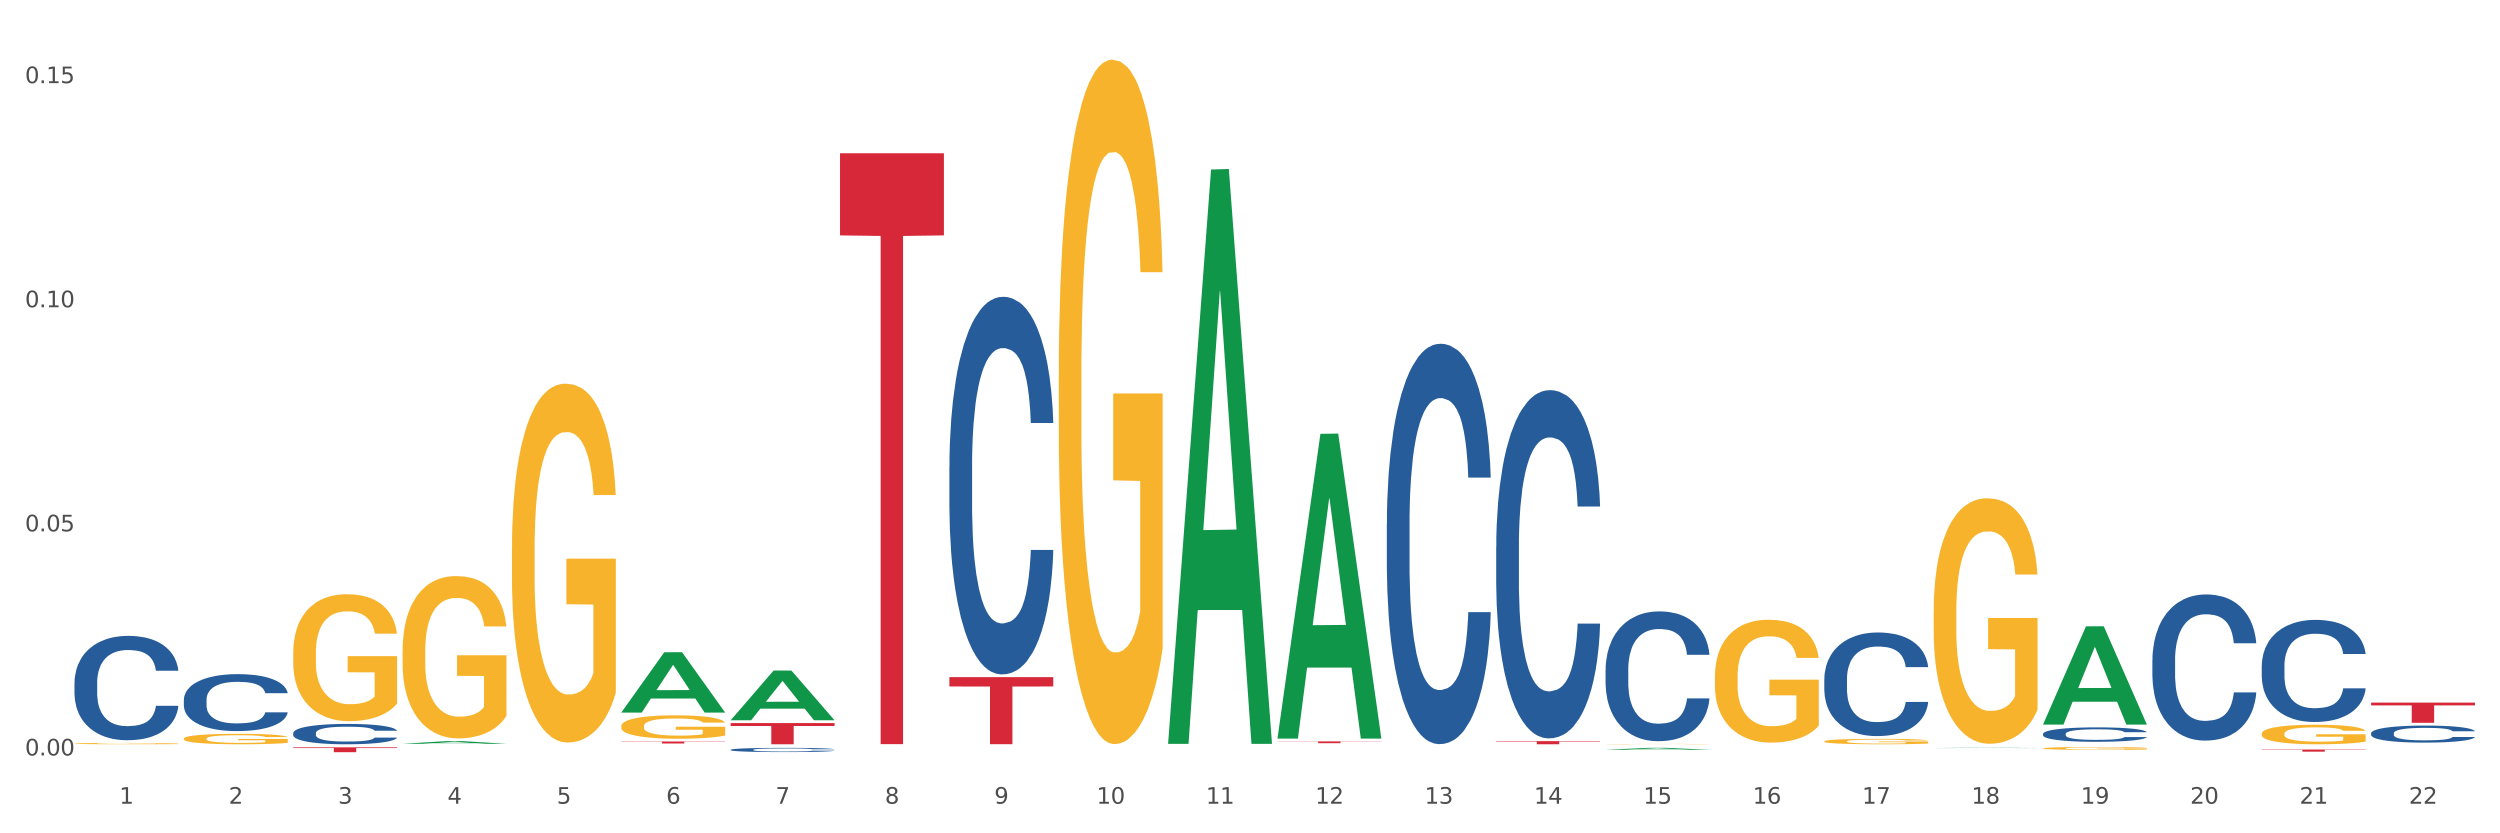
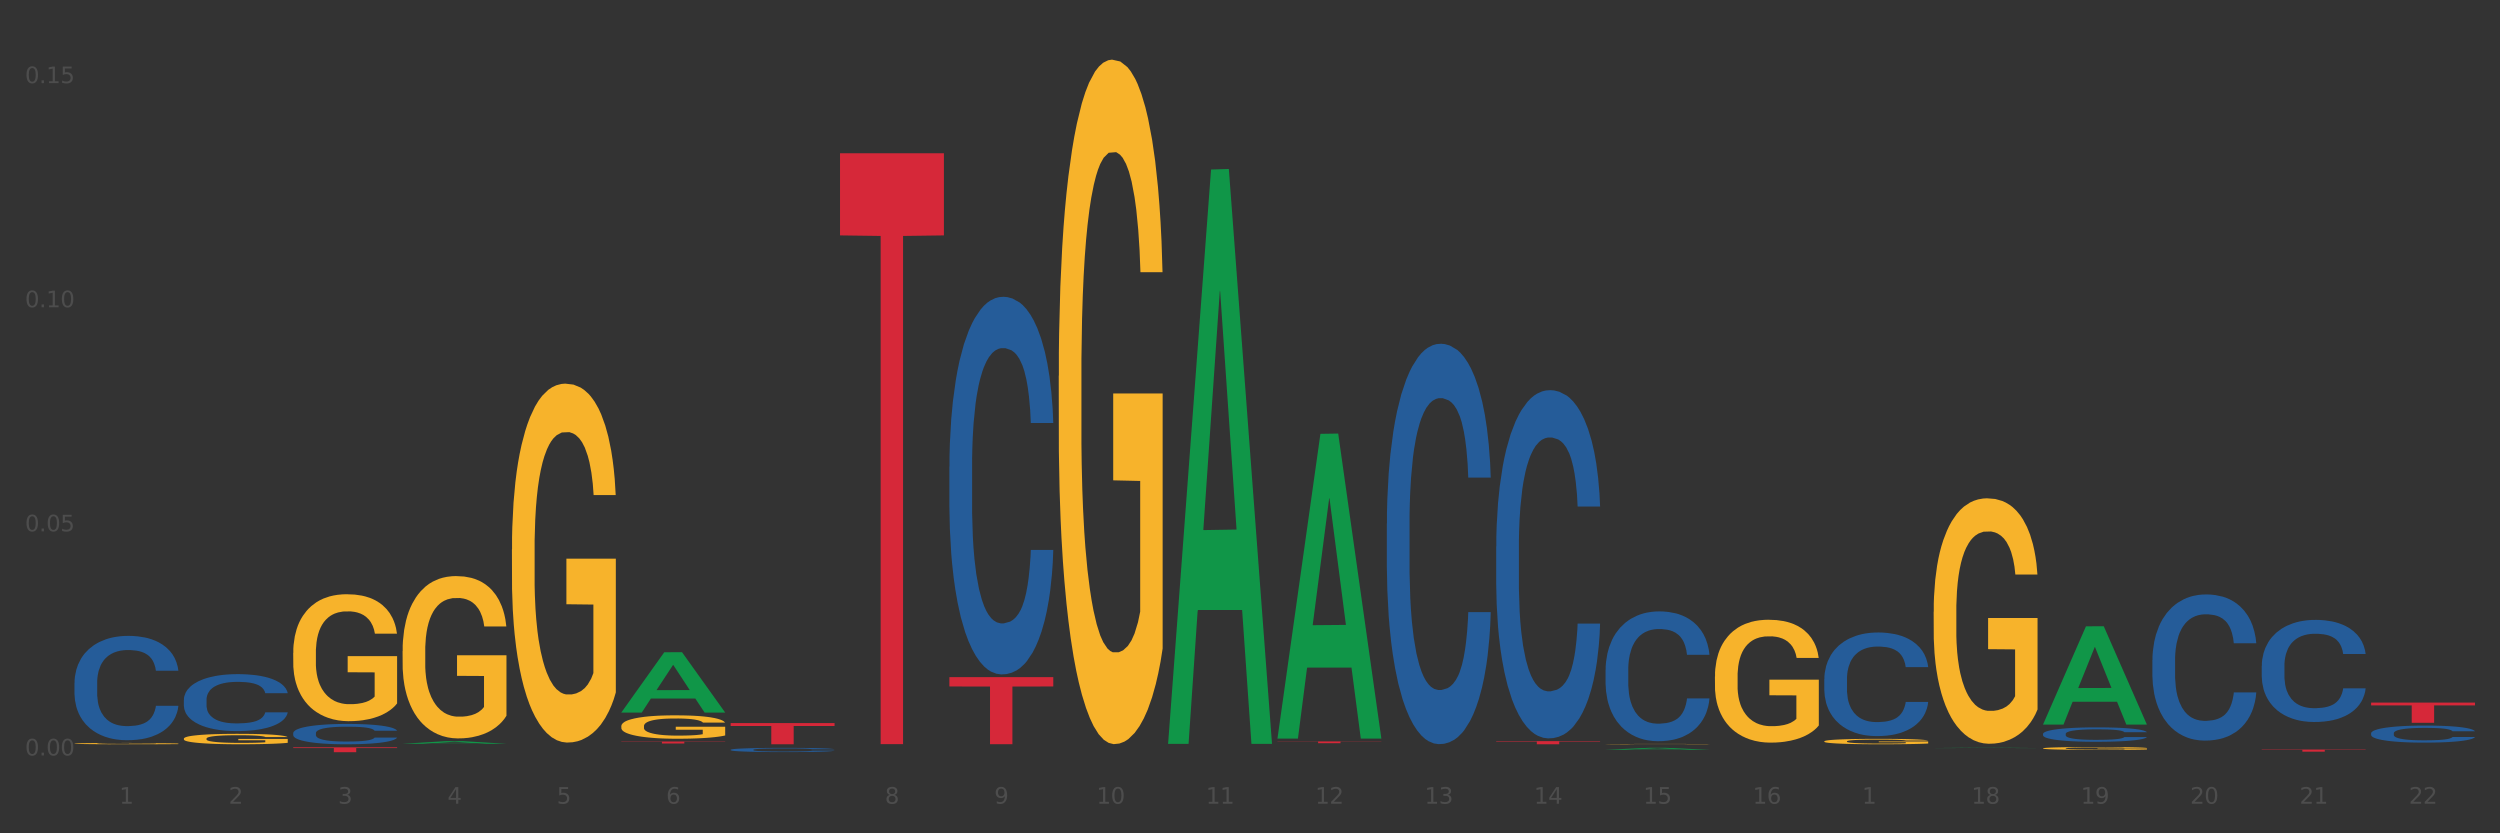
<svg xmlns="http://www.w3.org/2000/svg" xmlns:xlink="http://www.w3.org/1999/xlink" width="1080pt" height="360pt" viewBox="0 0 1080 360" version="1.1">
  <rect x="0" y="0" width="1080" height="360" fill="#333333" stroke="none" />
  <defs>
    <style type="text/css">*{stroke-linejoin: round; stroke-linecap: butt}</style>
  </defs>
  <g id="figure_1">
    <g id="patch_1">
-       <path d="M 0 360  L 1080 360  L 1080 0  L 0 0  z " style="fill: #ffffff; stroke: #ffffff; stroke-linejoin: miter" />
-     </g>
+       </g>
    <g id="axes_1">
      <g id="matplotlib.axis_1">
        <g id="xtick_1">
          <g id="text_1">
            <g style="fill: #4d4d4d" transform="translate(51.562 347.204) scale(0.096 -0.096)">
              <defs>
                <path id="DejaVuSans-31" d="M 794 531  L 1825 531  L 1825 4091  L 703 3866  L 703 4441  L 1819 4666  L 2450 4666  L 2450 531  L 3481 531  L 3481 0  L 794 0  L 794 531  z " transform="scale(0.016)" />
              </defs>
              <use xlink:href="#DejaVuSans-31" />
            </g>
          </g>
        </g>
        <g id="xtick_2">
          <g id="text_2">
            <g style="fill: #4d4d4d" transform="translate(98.807 347.204) scale(0.096 -0.096)">
              <defs>
                <path id="DejaVuSans-32" d="M 1228 531  L 3431 531  L 3431 0  L 469 0  L 469 531  Q 828 903 1448 1529  Q 2069 2156 2228 2338  Q 2531 2678 2651 2914  Q 2772 3150 2772 3378  Q 2772 3750 2511 3984  Q 2250 4219 1831 4219  Q 1534 4219 1204 4116  Q 875 4013 500 3803  L 500 4441  Q 881 4594 1212 4672  Q 1544 4750 1819 4750  Q 2544 4750 2975 4387  Q 3406 4025 3406 3419  Q 3406 3131 3298 2873  Q 3191 2616 2906 2266  Q 2828 2175 2409 1742  Q 1991 1309 1228 531  z " transform="scale(0.016)" />
              </defs>
              <use xlink:href="#DejaVuSans-32" />
            </g>
          </g>
        </g>
        <g id="xtick_3">
          <g id="text_3">
            <g style="fill: #4d4d4d" transform="translate(146.052 347.204) scale(0.096 -0.096)">
              <defs>
                <path id="DejaVuSans-33" d="M 2597 2516  Q 3050 2419 3304 2112  Q 3559 1806 3559 1356  Q 3559 666 3084 287  Q 2609 -91 1734 -91  Q 1441 -91 1130 -33  Q 819 25 488 141  L 488 750  Q 750 597 1062 519  Q 1375 441 1716 441  Q 2309 441 2620 675  Q 2931 909 2931 1356  Q 2931 1769 2642 2001  Q 2353 2234 1838 2234  L 1294 2234  L 1294 2753  L 1863 2753  Q 2328 2753 2575 2939  Q 2822 3125 2822 3475  Q 2822 3834 2567 4026  Q 2313 4219 1838 4219  Q 1578 4219 1281 4162  Q 984 4106 628 3988  L 628 4550  Q 988 4650 1302 4700  Q 1616 4750 1894 4750  Q 2613 4750 3031 4423  Q 3450 4097 3450 3541  Q 3450 3153 3228 2886  Q 3006 2619 2597 2516  z " transform="scale(0.016)" />
              </defs>
              <use xlink:href="#DejaVuSans-33" />
            </g>
          </g>
        </g>
        <g id="xtick_4">
          <g id="text_4">
            <g style="fill: #4d4d4d" transform="translate(193.297 347.204) scale(0.096 -0.096)">
              <defs>
                <path id="DejaVuSans-34" d="M 2419 4116  L 825 1625  L 2419 1625  L 2419 4116  z M 2253 4666  L 3047 4666  L 3047 1625  L 3713 1625  L 3713 1100  L 3047 1100  L 3047 0  L 2419 0  L 2419 1100  L 313 1100  L 313 1709  L 2253 4666  z " transform="scale(0.016)" />
              </defs>
              <use xlink:href="#DejaVuSans-34" />
            </g>
          </g>
        </g>
        <g id="xtick_5">
          <g id="text_5">
            <g style="fill: #4d4d4d" transform="translate(240.542 347.204) scale(0.096 -0.096)">
              <defs>
                <path id="DejaVuSans-35" d="M 691 4666  L 3169 4666  L 3169 4134  L 1269 4134  L 1269 2991  Q 1406 3038 1543 3061  Q 1681 3084 1819 3084  Q 2600 3084 3056 2656  Q 3513 2228 3513 1497  Q 3513 744 3044 326  Q 2575 -91 1722 -91  Q 1428 -91 1123 -41  Q 819 9 494 109  L 494 744  Q 775 591 1075 516  Q 1375 441 1709 441  Q 2250 441 2565 725  Q 2881 1009 2881 1497  Q 2881 1984 2565 2268  Q 2250 2553 1709 2553  Q 1456 2553 1204 2497  Q 953 2441 691 2322  L 691 4666  z " transform="scale(0.016)" />
              </defs>
              <use xlink:href="#DejaVuSans-35" />
            </g>
          </g>
        </g>
        <g id="xtick_6">
          <g id="text_6">
            <g style="fill: #4d4d4d" transform="translate(287.787 347.204) scale(0.096 -0.096)">
              <defs>
                <path id="DejaVuSans-36" d="M 2113 2584  Q 1688 2584 1439 2293  Q 1191 2003 1191 1497  Q 1191 994 1439 701  Q 1688 409 2113 409  Q 2538 409 2786 701  Q 3034 994 3034 1497  Q 3034 2003 2786 2293  Q 2538 2584 2113 2584  z M 3366 4563  L 3366 3988  Q 3128 4100 2886 4159  Q 2644 4219 2406 4219  Q 1781 4219 1451 3797  Q 1122 3375 1075 2522  Q 1259 2794 1537 2939  Q 1816 3084 2150 3084  Q 2853 3084 3261 2657  Q 3669 2231 3669 1497  Q 3669 778 3244 343  Q 2819 -91 2113 -91  Q 1303 -91 875 529  Q 447 1150 447 2328  Q 447 3434 972 4092  Q 1497 4750 2381 4750  Q 2619 4750 2861 4703  Q 3103 4656 3366 4563  z " transform="scale(0.016)" />
              </defs>
              <use xlink:href="#DejaVuSans-36" />
            </g>
          </g>
        </g>
        <g id="xtick_7">
          <g id="text_7">
            <g style="fill: #4d4d4d" transform="translate(335.032 347.204) scale(0.096 -0.096)">
              <defs>
-                 <path id="DejaVuSans-37" d="M 525 4666  L 3525 4666  L 3525 4397  L 1831 0  L 1172 0  L 2766 4134  L 525 4134  L 525 4666  z " transform="scale(0.016)" />
-               </defs>
+                 </defs>
              <use xlink:href="#DejaVuSans-37" />
            </g>
          </g>
        </g>
        <g id="xtick_8">
          <g id="text_8">
            <g style="fill: #4d4d4d" transform="translate(382.276 347.204) scale(0.096 -0.096)">
              <defs>
                <path id="DejaVuSans-38" d="M 2034 2216  Q 1584 2216 1326 1975  Q 1069 1734 1069 1313  Q 1069 891 1326 650  Q 1584 409 2034 409  Q 2484 409 2743 651  Q 3003 894 3003 1313  Q 3003 1734 2745 1975  Q 2488 2216 2034 2216  z M 1403 2484  Q 997 2584 770 2862  Q 544 3141 544 3541  Q 544 4100 942 4425  Q 1341 4750 2034 4750  Q 2731 4750 3128 4425  Q 3525 4100 3525 3541  Q 3525 3141 3298 2862  Q 3072 2584 2669 2484  Q 3125 2378 3379 2068  Q 3634 1759 3634 1313  Q 3634 634 3220 271  Q 2806 -91 2034 -91  Q 1263 -91 848 271  Q 434 634 434 1313  Q 434 1759 690 2068  Q 947 2378 1403 2484  z M 1172 3481  Q 1172 3119 1398 2916  Q 1625 2713 2034 2713  Q 2441 2713 2670 2916  Q 2900 3119 2900 3481  Q 2900 3844 2670 4047  Q 2441 4250 2034 4250  Q 1625 4250 1398 4047  Q 1172 3844 1172 3481  z " transform="scale(0.016)" />
              </defs>
              <use xlink:href="#DejaVuSans-38" />
            </g>
          </g>
        </g>
        <g id="xtick_9">
          <g id="text_9">
            <g style="fill: #4d4d4d" transform="translate(429.521 347.204) scale(0.096 -0.096)">
              <defs>
                <path id="DejaVuSans-39" d="M 703 97  L 703 672  Q 941 559 1184 500  Q 1428 441 1663 441  Q 2288 441 2617 861  Q 2947 1281 2994 2138  Q 2813 1869 2534 1725  Q 2256 1581 1919 1581  Q 1219 1581 811 2004  Q 403 2428 403 3163  Q 403 3881 828 4315  Q 1253 4750 1959 4750  Q 2769 4750 3195 4129  Q 3622 3509 3622 2328  Q 3622 1225 3098 567  Q 2575 -91 1691 -91  Q 1453 -91 1209 -44  Q 966 3 703 97  z M 1959 2075  Q 2384 2075 2632 2365  Q 2881 2656 2881 3163  Q 2881 3666 2632 3958  Q 2384 4250 1959 4250  Q 1534 4250 1286 3958  Q 1038 3666 1038 3163  Q 1038 2656 1286 2365  Q 1534 2075 1959 2075  z " transform="scale(0.016)" />
              </defs>
              <use xlink:href="#DejaVuSans-39" />
            </g>
          </g>
        </g>
        <g id="xtick_10">
          <g id="text_10">
            <g style="fill: #4d4d4d" transform="translate(473.712 347.204) scale(0.096 -0.096)">
              <defs>
                <path id="DejaVuSans-30" d="M 2034 4250  Q 1547 4250 1301 3770  Q 1056 3291 1056 2328  Q 1056 1369 1301 889  Q 1547 409 2034 409  Q 2525 409 2770 889  Q 3016 1369 3016 2328  Q 3016 3291 2770 3770  Q 2525 4250 2034 4250  z M 2034 4750  Q 2819 4750 3233 4129  Q 3647 3509 3647 2328  Q 3647 1150 3233 529  Q 2819 -91 2034 -91  Q 1250 -91 836 529  Q 422 1150 422 2328  Q 422 3509 836 4129  Q 1250 4750 2034 4750  z " transform="scale(0.016)" />
              </defs>
              <use xlink:href="#DejaVuSans-31" />
              <use xlink:href="#DejaVuSans-30" transform="translate(63.623 0)" />
            </g>
          </g>
        </g>
        <g id="xtick_11">
          <g id="text_11">
            <g style="fill: #4d4d4d" transform="translate(520.957 347.204) scale(0.096 -0.096)">
              <use xlink:href="#DejaVuSans-31" />
              <use xlink:href="#DejaVuSans-31" transform="translate(63.623 0)" />
            </g>
          </g>
        </g>
        <g id="xtick_12">
          <g id="text_12">
            <g style="fill: #4d4d4d" transform="translate(568.202 347.204) scale(0.096 -0.096)">
              <use xlink:href="#DejaVuSans-31" />
              <use xlink:href="#DejaVuSans-32" transform="translate(63.623 0)" />
            </g>
          </g>
        </g>
        <g id="xtick_13">
          <g id="text_13">
            <g style="fill: #4d4d4d" transform="translate(615.447 347.204) scale(0.096 -0.096)">
              <use xlink:href="#DejaVuSans-31" />
              <use xlink:href="#DejaVuSans-33" transform="translate(63.623 0)" />
            </g>
          </g>
        </g>
        <g id="xtick_14">
          <g id="text_14">
            <g style="fill: #4d4d4d" transform="translate(662.692 347.204) scale(0.096 -0.096)">
              <use xlink:href="#DejaVuSans-31" />
              <use xlink:href="#DejaVuSans-34" transform="translate(63.623 0)" />
            </g>
          </g>
        </g>
        <g id="xtick_15">
          <g id="text_15">
            <g style="fill: #4d4d4d" transform="translate(709.937 347.204) scale(0.096 -0.096)">
              <use xlink:href="#DejaVuSans-31" />
              <use xlink:href="#DejaVuSans-35" transform="translate(63.623 0)" />
            </g>
          </g>
        </g>
        <g id="xtick_16">
          <g id="text_16">
            <g style="fill: #4d4d4d" transform="translate(757.181 347.204) scale(0.096 -0.096)">
              <use xlink:href="#DejaVuSans-31" />
              <use xlink:href="#DejaVuSans-36" transform="translate(63.623 0)" />
            </g>
          </g>
        </g>
        <g id="xtick_17">
          <g id="text_17">
            <g style="fill: #4d4d4d" transform="translate(804.426 347.204) scale(0.096 -0.096)">
              <use xlink:href="#DejaVuSans-31" />
              <use xlink:href="#DejaVuSans-37" transform="translate(63.623 0)" />
            </g>
          </g>
        </g>
        <g id="xtick_18">
          <g id="text_18">
            <g style="fill: #4d4d4d" transform="translate(851.671 347.204) scale(0.096 -0.096)">
              <use xlink:href="#DejaVuSans-31" />
              <use xlink:href="#DejaVuSans-38" transform="translate(63.623 0)" />
            </g>
          </g>
        </g>
        <g id="xtick_19">
          <g id="text_19">
            <g style="fill: #4d4d4d" transform="translate(898.916 347.204) scale(0.096 -0.096)">
              <use xlink:href="#DejaVuSans-31" />
              <use xlink:href="#DejaVuSans-39" transform="translate(63.623 0)" />
            </g>
          </g>
        </g>
        <g id="xtick_20">
          <g id="text_20">
            <g style="fill: #4d4d4d" transform="translate(946.161 347.204) scale(0.096 -0.096)">
              <use xlink:href="#DejaVuSans-32" />
              <use xlink:href="#DejaVuSans-30" transform="translate(63.623 0)" />
            </g>
          </g>
        </g>
        <g id="xtick_21">
          <g id="text_21">
            <g style="fill: #4d4d4d" transform="translate(993.406 347.204) scale(0.096 -0.096)">
              <use xlink:href="#DejaVuSans-32" />
              <use xlink:href="#DejaVuSans-31" transform="translate(63.623 0)" />
            </g>
          </g>
        </g>
        <g id="xtick_22">
          <g id="text_22">
            <g style="fill: #4d4d4d" transform="translate(1040.651 347.204) scale(0.096 -0.096)">
              <use xlink:href="#DejaVuSans-32" />
              <use xlink:href="#DejaVuSans-32" transform="translate(63.623 0)" />
            </g>
          </g>
        </g>
        <g id="xtick_23" />
        <g id="xtick_24" />
        <g id="xtick_25" />
        <g id="xtick_26" />
        <g id="xtick_27" />
        <g id="xtick_28" />
        <g id="xtick_29" />
        <g id="xtick_30" />
        <g id="xtick_31" />
        <g id="xtick_32" />
        <g id="xtick_33" />
        <g id="xtick_34" />
        <g id="xtick_35" />
        <g id="xtick_36" />
        <g id="xtick_37" />
        <g id="xtick_38" />
        <g id="xtick_39" />
        <g id="xtick_40" />
        <g id="xtick_41" />
        <g id="xtick_42" />
        <g id="xtick_43" />
      </g>
      <g id="matplotlib.axis_2">
        <g id="ytick_1">
          <g id="text_23">
            <g style="fill: #4d4d4d" transform="translate(10.8 326.362) scale(0.096 -0.096)">
              <defs>
                <path id="DejaVuSans-2e" d="M 684 794  L 1344 794  L 1344 0  L 684 0  L 684 794  z " transform="scale(0.016)" />
              </defs>
              <use xlink:href="#DejaVuSans-30" />
              <use xlink:href="#DejaVuSans-2e" transform="translate(63.623 0)" />
              <use xlink:href="#DejaVuSans-30" transform="translate(95.41 0)" />
              <use xlink:href="#DejaVuSans-30" transform="translate(159.033 0)" />
            </g>
          </g>
        </g>
        <g id="ytick_2">
          <g id="text_24">
            <g style="fill: #4d4d4d" transform="translate(10.8 229.55) scale(0.096 -0.096)">
              <use xlink:href="#DejaVuSans-30" />
              <use xlink:href="#DejaVuSans-2e" transform="translate(63.623 0)" />
              <use xlink:href="#DejaVuSans-30" transform="translate(95.41 0)" />
              <use xlink:href="#DejaVuSans-35" transform="translate(159.033 0)" />
            </g>
          </g>
        </g>
        <g id="ytick_3">
          <g id="text_25">
            <g style="fill: #4d4d4d" transform="translate(10.8 132.739) scale(0.096 -0.096)">
              <use xlink:href="#DejaVuSans-30" />
              <use xlink:href="#DejaVuSans-2e" transform="translate(63.623 0)" />
              <use xlink:href="#DejaVuSans-31" transform="translate(95.41 0)" />
              <use xlink:href="#DejaVuSans-30" transform="translate(159.033 0)" />
            </g>
          </g>
        </g>
        <g id="ytick_4">
          <g id="text_26">
            <g style="fill: #4d4d4d" transform="translate(10.8 35.927) scale(0.096 -0.096)">
              <use xlink:href="#DejaVuSans-30" />
              <use xlink:href="#DejaVuSans-2e" transform="translate(63.623 0)" />
              <use xlink:href="#DejaVuSans-31" transform="translate(95.41 0)" />
              <use xlink:href="#DejaVuSans-35" transform="translate(159.033 0)" />
            </g>
          </g>
        </g>
        <g id="ytick_5" />
        <g id="ytick_6" />
        <g id="ytick_7" />
      </g>
      <g id="PolyCollection_1">
        <path d="M 173.91 321.312  L 173.956 321.311  L 192.464 320.183  L 200.145 320.182  L 218.792 321.314  L 209.908 321.314  L 205.883 321.05  L 186.773 321.05  L 186.634 321.055  L 182.747 321.314  L 173.91 321.314  L 173.91 321.312  L 189.179 320.893  L 203.477 320.892  L 196.397 320.423  L 196.305 320.421  L 196.212 320.424  L 189.133 320.892  L 189.179 320.893  L 173.91 321.312  z " clip-path="url(#p475415abf8)" style="fill: #109648" />
        <path d="M 268.399 307.787  L 268.446 307.762  L 286.954 281.773  L 294.635 281.748  L 313.282 307.836  L 304.398 307.836  L 300.372 301.761  L 281.263 301.761  L 281.124 301.859  L 277.237 307.836  L 268.399 307.836  L 268.399 307.787  L 283.669 298.136  L 297.966 298.111  L 290.887 287.309  L 290.794 287.26  L 290.702 287.333  L 283.622 298.111  L 283.669 298.136  L 268.399 307.787  z " clip-path="url(#p475415abf8)" style="fill: #109648" />
        <path d="M 504.624 320.874  L 504.67 320.64  L 523.178 73.232  L 530.859 72.998  L 549.506 321.34  L 540.622 321.34  L 536.597 263.51  L 517.487 263.51  L 517.348 264.443  L 513.461 321.34  L 504.624 321.34  L 504.624 320.874  L 519.893 228.999  L 534.191 228.766  L 527.111 125.931  L 527.019 125.465  L 526.926 126.164  L 519.847 228.766  L 519.893 228.999  L 504.624 320.874  z " clip-path="url(#p475415abf8)" style="fill: #109648" />
-         <path d="M 315.644 311.125  L 315.691 311.105  L 334.199 289.677  L 341.88 289.657  L 360.527 311.166  L 351.643 311.166  L 347.617 306.157  L 328.508 306.157  L 328.369 306.238  L 324.482 311.166  L 315.644 311.166  L 315.644 311.125  L 330.914 303.168  L 345.211 303.148  L 338.132 294.241  L 338.039 294.201  L 337.947 294.262  L 330.867 303.148  L 330.914 303.168  L 315.644 311.125  z " clip-path="url(#p475415abf8)" style="fill: #109648" />
        <path d="M 410.134 292.535  L 455.017 292.535  L 455.017 296.56  L 437.361 296.587  L 437.361 321.499  L 427.683 321.499  L 427.683 296.587  L 410.134 296.56  L 410.134 292.562  L 410.134 292.535  z " clip-path="url(#p475415abf8)" style="fill: #d62839" />
        <path d="M 551.869 318.841  L 551.915 318.717  L 570.423 187.419  L 578.104 187.295  L 596.751 319.088  L 587.867 319.088  L 583.842 288.399  L 564.732 288.399  L 564.593 288.894  L 560.706 319.088  L 551.869 319.088  L 551.869 318.841  L 567.138 270.084  L 581.436 269.96  L 574.356 215.386  L 574.264 215.139  L 574.171 215.51  L 567.092 269.96  L 567.138 270.084  L 551.869 318.841  z " clip-path="url(#p475415abf8)" style="fill: #109648" />
        <path d="M 788.093 320.266  L 788.146 320.263  L 788.146 320.186  L 788.252 320.12  L 788.782 319.959  L 789.577 319.827  L 790.16 319.756  L 790.743 319.698  L 791.431 319.64  L 792.279 319.58  L 793.816 319.493  L 794.77 319.448  L 795.936 319.401  L 798.055 319.332  L 799.592 319.293  L 801.182 319.261  L 803.778 319.223  L 805.474 319.206  L 807.275 319.193  L 809.448 319.184  L 811.091 319.182  L 814.694 319.189  L 817.767 319.208  L 819.251 319.223  L 821.159 319.249  L 822.166 319.266  L 823.808 319.3  L 825.504 319.345  L 826.67 319.383  L 828.418 319.456  L 829.743 319.529  L 830.962 319.619  L 831.598 319.681  L 832.075 319.739  L 832.499 319.805  L 832.923 319.91  L 823.384 319.91  L 823.013 319.835  L 822.431 319.765  L 821.583 319.696  L 820.841 319.653  L 819.569 319.6  L 818.403 319.565  L 817.185 319.54  L 815.701 319.518  L 814.535 319.508  L 812.892 319.499  L 809.66 319.501  L 807.487 319.518  L 806.004 319.54  L 805.05 319.559  L 804.202 319.58  L 803.248 319.61  L 802.135 319.655  L 801.341 319.696  L 800.546 319.747  L 799.91 319.799  L 799.327 319.859  L 798.85 319.923  L 798.479 319.989  L 798.161 320.071  L 797.896 320.206  L 797.896 320.499  L 798.002 320.565  L 798.267 320.653  L 798.585 320.72  L 799.115 320.799  L 799.592 320.852  L 800.493 320.929  L 801.499 320.994  L 802.294 321.034  L 803.089 321.069  L 804.467 321.116  L 806.004 321.154  L 807.328 321.178  L 809.13 321.199  L 810.349 321.208  L 811.409 321.212  L 814.005 321.212  L 815.86 321.206  L 817.926 321.191  L 819.516 321.171  L 820.841 321.148  L 822.325 321.109  L 823.278 321.073  L 823.278 320.625  L 811.621 320.623  L 811.621 320.326  L 832.976 320.326  L 832.976 321.199  L 832.075 321.244  L 831.068 321.285  L 830.008 321.321  L 828.418 321.366  L 826.511 321.409  L 824.815 321.439  L 823.013 321.465  L 820.894 321.488  L 818.138 321.51  L 816.443 321.518  L 814.323 321.525  L 811.833 321.527  L 809.66 321.523  L 807.54 321.512  L 805.315 321.493  L 803.142 321.465  L 801.499 321.437  L 799.857 321.403  L 798.108 321.358  L 796.73 321.315  L 795.671 321.276  L 794.505 321.227  L 793.233 321.163  L 792.279 321.105  L 791.431 321.045  L 790.531 320.968  L 789.895 320.902  L 789.259 320.818  L 788.888 320.756  L 788.464 320.66  L 788.146 320.525  L 788.093 320.266  z " clip-path="url(#p475415abf8)" style="fill: #f7b32b" />
        <path d="M 740.848 292.261  L 740.901 292.213  L 740.901 290.467  L 741.007 288.964  L 741.537 285.328  L 742.332 282.323  L 742.915 280.723  L 743.498 279.414  L 744.186 278.105  L 745.034 276.747  L 746.571 274.759  L 747.525 273.741  L 748.691 272.675  L 750.81 271.123  L 752.347 270.251  L 753.937 269.523  L 756.533 268.651  L 758.229 268.263  L 760.031 267.972  L 762.203 267.778  L 763.846 267.73  L 767.449 267.875  L 770.523 268.311  L 772.006 268.651  L 773.914 269.233  L 774.921 269.62  L 776.563 270.396  L 778.259 271.414  L 779.425 272.287  L 781.174 273.935  L 782.498 275.584  L 783.717 277.62  L 784.353 279.026  L 784.83 280.335  L 785.254 281.838  L 785.678 284.213  L 776.14 284.213  L 775.769 282.516  L 775.186 280.917  L 774.338 279.365  L 773.596 278.396  L 772.324 277.184  L 771.158 276.408  L 769.94 275.826  L 768.456 275.341  L 767.29 275.099  L 765.647 274.905  L 762.415 274.953  L 760.243 275.341  L 758.759 275.826  L 757.805 276.262  L 756.957 276.747  L 756.003 277.426  L 754.891 278.444  L 754.096 279.365  L 753.301 280.529  L 752.665 281.692  L 752.082 283.05  L 751.605 284.504  L 751.234 286.007  L 750.916 287.849  L 750.651 290.904  L 750.651 297.546  L 750.757 299.049  L 751.022 301.036  L 751.34 302.539  L 751.87 304.333  L 752.347 305.545  L 753.248 307.29  L 754.255 308.745  L 755.049 309.666  L 755.844 310.442  L 757.222 311.508  L 758.759 312.381  L 760.084 312.914  L 761.885 313.399  L 763.104 313.593  L 764.164 313.69  L 766.76 313.69  L 768.615 313.544  L 770.682 313.205  L 772.271 312.769  L 773.596 312.235  L 775.08 311.363  L 776.034 310.539  L 776.034 300.406  L 764.376 300.358  L 764.376 293.619  L 785.731 293.619  L 785.731 313.399  L 784.83 314.417  L 783.823 315.338  L 782.763 316.162  L 781.174 317.181  L 779.266 318.15  L 777.57 318.829  L 775.769 319.411  L 773.649 319.944  L 770.894 320.429  L 769.198 320.623  L 767.078 320.768  L 764.588 320.817  L 762.415 320.72  L 760.295 320.477  L 758.07 320.041  L 755.897 319.411  L 754.255 318.78  L 752.612 318.005  L 750.863 316.987  L 749.486 316.017  L 748.426 315.144  L 747.26 314.029  L 745.988 312.575  L 745.034 311.266  L 744.186 309.908  L 743.286 308.163  L 742.65 306.66  L 742.014 304.769  L 741.643 303.363  L 741.219 301.182  L 740.901 298.127  L 740.848 292.261  z " clip-path="url(#p475415abf8)" style="fill: #f7b32b" />
        <path d="M 126.665 282.052  L 126.718 282.002  L 126.718 280.199  L 126.824 278.646  L 127.354 274.89  L 128.148 271.785  L 128.731 270.132  L 129.314 268.78  L 130.003 267.427  L 130.851 266.025  L 132.388 263.971  L 133.342 262.92  L 134.507 261.818  L 136.627 260.215  L 138.164 259.314  L 139.753 258.562  L 142.35 257.661  L 144.046 257.26  L 145.847 256.96  L 148.02 256.759  L 149.662 256.709  L 153.266 256.859  L 156.339 257.31  L 157.823 257.661  L 159.731 258.262  L 160.737 258.662  L 162.38 259.464  L 164.076 260.516  L 165.242 261.417  L 166.99 263.12  L 168.315 264.823  L 169.534 266.926  L 170.17 268.379  L 170.647 269.731  L 171.07 271.284  L 171.494 273.738  L 161.956 273.738  L 161.585 271.985  L 161.002 270.332  L 160.155 268.729  L 159.413 267.728  L 158.141 266.476  L 156.975 265.674  L 155.756 265.073  L 154.273 264.572  L 153.107 264.322  L 151.464 264.122  L 148.232 264.172  L 146.059 264.572  L 144.575 265.073  L 143.622 265.524  L 142.774 266.025  L 141.82 266.726  L 140.707 267.778  L 139.912 268.729  L 139.117 269.931  L 138.482 271.134  L 137.899 272.536  L 137.422 274.038  L 137.051 275.591  L 136.733 277.494  L 136.468 280.65  L 136.468 287.511  L 136.574 289.064  L 136.839 291.117  L 137.157 292.67  L 137.687 294.523  L 138.164 295.775  L 139.064 297.578  L 140.071 299.081  L 140.866 300.032  L 141.661 300.834  L 143.039 301.935  L 144.575 302.837  L 145.9 303.388  L 147.702 303.889  L 148.921 304.089  L 149.98 304.189  L 152.577 304.189  L 154.432 304.039  L 156.498 303.688  L 158.088 303.238  L 159.413 302.687  L 160.896 301.785  L 161.85 300.934  L 161.85 290.466  L 150.192 290.416  L 150.192 283.454  L 171.547 283.454  L 171.547 303.889  L 170.647 304.941  L 169.64 305.892  L 168.58 306.744  L 166.99 307.795  L 165.083 308.797  L 163.387 309.498  L 161.585 310.099  L 159.466 310.65  L 156.71 311.151  L 155.014 311.351  L 152.895 311.502  L 150.404 311.552  L 148.232 311.451  L 146.112 311.201  L 143.887 310.75  L 141.714 310.099  L 140.071 309.448  L 138.429 308.647  L 136.68 307.595  L 135.302 306.593  L 134.242 305.692  L 133.077 304.54  L 131.805 303.037  L 130.851 301.685  L 130.003 300.283  L 129.102 298.48  L 128.466 296.927  L 127.831 294.974  L 127.46 293.521  L 127.036 291.267  L 126.718 288.112  L 126.665 282.052  z " clip-path="url(#p475415abf8)" style="fill: #f7b32b" />
        <path d="M 173.91 281.272  L 173.963 281.208  L 173.963 278.902  L 174.069 276.917  L 174.598 272.113  L 175.393 268.143  L 175.976 266.029  L 176.559 264.3  L 177.248 262.571  L 178.096 260.778  L 179.633 258.152  L 180.586 256.807  L 181.752 255.398  L 183.872 253.348  L 185.408 252.196  L 186.998 251.235  L 189.595 250.082  L 191.29 249.57  L 193.092 249.186  L 195.265 248.929  L 196.907 248.865  L 200.511 249.058  L 203.584 249.634  L 205.068 250.082  L 206.975 250.851  L 207.982 251.363  L 209.625 252.388  L 211.321 253.733  L 212.486 254.886  L 214.235 257.063  L 215.56 259.241  L 216.779 261.93  L 217.415 263.788  L 217.891 265.517  L 218.315 267.502  L 218.739 270.64  L 209.201 270.64  L 208.83 268.399  L 208.247 266.285  L 207.399 264.236  L 206.658 262.955  L 205.386 261.354  L 204.22 260.329  L 203.001 259.561  L 201.517 258.92  L 200.352 258.6  L 198.709 258.344  L 195.477 258.408  L 193.304 258.92  L 191.82 259.561  L 190.866 260.137  L 190.019 260.778  L 189.065 261.674  L 187.952 263.019  L 187.157 264.236  L 186.362 265.773  L 185.726 267.31  L 185.144 269.103  L 184.667 271.025  L 184.296 273.01  L 183.978 275.444  L 183.713 279.479  L 183.713 288.253  L 183.819 290.238  L 184.084 292.864  L 184.402 294.849  L 184.932 297.219  L 185.408 298.82  L 186.309 301.125  L 187.316 303.047  L 188.111 304.264  L 188.906 305.288  L 190.284 306.697  L 191.82 307.85  L 193.145 308.555  L 194.947 309.195  L 196.165 309.451  L 197.225 309.579  L 199.822 309.579  L 201.676 309.387  L 203.743 308.939  L 205.333 308.362  L 206.658 307.658  L 208.141 306.505  L 209.095 305.416  L 209.095 292.031  L 197.437 291.967  L 197.437 283.065  L 218.792 283.065  L 218.792 309.195  L 217.891 310.54  L 216.885 311.757  L 215.825 312.846  L 214.235 314.19  L 212.327 315.471  L 210.632 316.368  L 208.83 317.136  L 206.711 317.841  L 203.955 318.481  L 202.259 318.738  L 200.14 318.93  L 197.649 318.994  L 195.477 318.866  L 193.357 318.545  L 191.131 317.969  L 188.959 317.136  L 187.316 316.304  L 185.673 315.279  L 183.925 313.934  L 182.547 312.653  L 181.487 311.501  L 180.321 310.028  L 179.05 308.106  L 178.096 306.377  L 177.248 304.584  L 176.347 302.278  L 175.711 300.293  L 175.075 297.795  L 174.704 295.938  L 174.281 293.056  L 173.963 289.021  L 173.91 281.272  z " clip-path="url(#p475415abf8)" style="fill: #f7b32b" />
        <path d="M 221.154 237.381  L 221.207 237.24  L 221.207 232.142  L 221.313 227.752  L 221.843 217.131  L 222.638 208.351  L 223.221 203.678  L 223.804 199.854  L 224.493 196.031  L 225.341 192.066  L 226.877 186.259  L 227.831 183.286  L 228.997 180.17  L 231.117 175.639  L 232.653 173.09  L 234.243 170.965  L 236.84 168.416  L 238.535 167.283  L 240.337 166.434  L 242.51 165.867  L 244.152 165.726  L 247.756 166.151  L 250.829 167.425  L 252.313 168.416  L 254.22 170.116  L 255.227 171.249  L 256.87 173.514  L 258.566 176.488  L 259.731 179.037  L 261.48 183.852  L 262.805 188.667  L 264.024 194.615  L 264.659 198.721  L 265.136 202.545  L 265.56 206.935  L 265.984 213.874  L 256.446 213.874  L 256.075 208.917  L 255.492 204.244  L 254.644 199.713  L 253.902 196.88  L 252.631 193.34  L 251.465 191.074  L 250.246 189.375  L 248.762 187.959  L 247.597 187.251  L 245.954 186.684  L 242.721 186.826  L 240.549 187.959  L 239.065 189.375  L 238.111 190.649  L 237.263 192.066  L 236.31 194.048  L 235.197 197.022  L 234.402 199.713  L 233.607 203.111  L 232.971 206.51  L 232.388 210.475  L 231.911 214.723  L 231.541 219.113  L 231.223 224.495  L 230.958 233.416  L 230.958 252.817  L 231.064 257.207  L 231.329 263.013  L 231.647 267.403  L 232.176 272.643  L 232.653 276.183  L 233.554 281.281  L 234.561 285.529  L 235.356 288.22  L 236.151 290.486  L 237.528 293.601  L 239.065 296.15  L 240.39 297.708  L 242.192 299.124  L 243.41 299.691  L 244.47 299.974  L 247.067 299.974  L 248.921 299.549  L 250.988 298.558  L 252.578 297.283  L 253.902 295.725  L 255.386 293.176  L 256.34 290.769  L 256.34 261.172  L 244.682 261.031  L 244.682 241.346  L 266.037 241.346  L 266.037 299.124  L 265.136 302.098  L 264.129 304.789  L 263.07 307.196  L 261.48 310.17  L 259.572 313.002  L 257.877 314.985  L 256.075 316.684  L 253.955 318.242  L 251.2 319.658  L 249.504 320.224  L 247.385 320.649  L 244.894 320.791  L 242.721 320.508  L 240.602 319.8  L 238.376 318.525  L 236.204 316.684  L 234.561 314.843  L 232.918 312.577  L 231.17 309.603  L 229.792 306.771  L 228.732 304.222  L 227.566 300.965  L 226.295 296.717  L 225.341 292.893  L 224.493 288.928  L 223.592 283.83  L 222.956 279.44  L 222.32 273.917  L 221.949 269.81  L 221.525 263.438  L 221.207 254.516  L 221.154 237.381  z " clip-path="url(#p475415abf8)" style="fill: #f7b32b" />
        <path d="M 268.399 313.697  L 268.452 313.687  L 268.452 313.355  L 268.558 313.069  L 269.088 312.376  L 269.883 311.803  L 270.466 311.499  L 271.049 311.249  L 271.738 311  L 272.586 310.741  L 274.122 310.363  L 275.076 310.169  L 276.242 309.966  L 278.362 309.67  L 279.898 309.504  L 281.488 309.365  L 284.084 309.199  L 285.78 309.125  L 287.582 309.07  L 289.754 309.033  L 291.397 309.024  L 295 309.051  L 298.074 309.135  L 299.558 309.199  L 301.465 309.31  L 302.472 309.384  L 304.115 309.532  L 305.81 309.726  L 306.976 309.892  L 308.725 310.206  L 310.05 310.52  L 311.268 310.908  L 311.904 311.175  L 312.381 311.425  L 312.805 311.711  L 313.229 312.164  L 303.691 312.164  L 303.32 311.84  L 302.737 311.536  L 301.889 311.24  L 301.147 311.055  L 299.876 310.825  L 298.71 310.677  L 297.491 310.566  L 296.007 310.474  L 294.841 310.427  L 293.199 310.391  L 289.966 310.4  L 287.794 310.474  L 286.31 310.566  L 285.356 310.649  L 284.508 310.741  L 283.555 310.871  L 282.442 311.065  L 281.647 311.24  L 280.852 311.462  L 280.216 311.683  L 279.633 311.942  L 279.156 312.219  L 278.785 312.505  L 278.467 312.856  L 278.203 313.438  L 278.203 314.703  L 278.309 314.989  L 278.573 315.368  L 278.891 315.654  L 279.421 315.996  L 279.898 316.227  L 280.799 316.559  L 281.806 316.836  L 282.601 317.012  L 283.396 317.16  L 284.773 317.363  L 286.31 317.529  L 287.635 317.631  L 289.436 317.723  L 290.655 317.76  L 291.715 317.778  L 294.312 317.778  L 296.166 317.751  L 298.233 317.686  L 299.823 317.603  L 301.147 317.501  L 302.631 317.335  L 303.585 317.178  L 303.585 315.248  L 291.927 315.239  L 291.927 313.955  L 313.282 313.955  L 313.282 317.723  L 312.381 317.917  L 311.374 318.092  L 310.315 318.249  L 308.725 318.443  L 306.817 318.628  L 305.122 318.757  L 303.32 318.868  L 301.2 318.97  L 298.445 319.062  L 296.749 319.099  L 294.629 319.127  L 292.139 319.136  L 289.966 319.117  L 287.847 319.071  L 285.621 318.988  L 283.449 318.868  L 281.806 318.748  L 280.163 318.6  L 278.415 318.406  L 277.037 318.222  L 275.977 318.055  L 274.811 317.843  L 273.539 317.566  L 272.586 317.317  L 271.738 317.058  L 270.837 316.726  L 270.201 316.439  L 269.565 316.079  L 269.194 315.811  L 268.77 315.396  L 268.452 314.814  L 268.399 313.697  z " clip-path="url(#p475415abf8)" style="fill: #f7b32b" />
        <path d="M 457.379 162.407  L 457.432 162.137  L 457.432 152.415  L 457.538 144.044  L 458.068 123.789  L 458.863 107.046  L 459.445 98.134  L 460.028 90.843  L 460.717 83.551  L 461.565 75.99  L 463.102 64.917  L 464.056 59.246  L 465.221 53.305  L 467.341 44.663  L 468.878 39.802  L 470.467 35.752  L 473.064 30.891  L 474.76 28.73  L 476.561 27.11  L 478.734 26.03  L 480.377 25.759  L 483.98 26.57  L 487.053 29  L 488.537 30.891  L 490.445 34.131  L 491.452 36.292  L 493.094 40.613  L 494.79 46.284  L 495.956 51.145  L 497.704 60.327  L 499.029 69.508  L 500.248 80.851  L 500.884 88.682  L 501.361 95.974  L 501.785 104.345  L 502.209 117.578  L 492.67 117.578  L 492.299 108.126  L 491.716 99.214  L 490.869 90.573  L 490.127 85.172  L 488.855 78.42  L 487.689 74.099  L 486.47 70.859  L 484.987 68.158  L 483.821 66.808  L 482.178 65.728  L 478.946 65.998  L 476.773 68.158  L 475.29 70.859  L 474.336 73.289  L 473.488 75.99  L 472.534 79.77  L 471.421 85.442  L 470.626 90.573  L 469.832 97.054  L 469.196 103.535  L 468.613 111.097  L 468.136 119.198  L 467.765 127.57  L 467.447 137.832  L 467.182 154.846  L 467.182 191.843  L 467.288 200.215  L 467.553 211.287  L 467.871 219.659  L 468.401 229.651  L 468.878 236.402  L 469.779 246.124  L 470.785 254.226  L 471.58 259.357  L 472.375 263.678  L 473.753 269.619  L 475.29 274.48  L 476.614 277.451  L 478.416 280.151  L 479.635 281.231  L 480.695 281.772  L 483.291 281.772  L 485.146 280.961  L 487.212 279.071  L 488.802 276.64  L 490.127 273.67  L 491.61 268.809  L 492.564 264.218  L 492.564 207.776  L 480.906 207.506  L 480.906 169.969  L 502.262 169.969  L 502.262 280.151  L 501.361 285.822  L 500.354 290.953  L 499.294 295.544  L 497.704 301.215  L 495.797 306.617  L 494.101 310.397  L 492.299 313.638  L 490.18 316.609  L 487.424 319.309  L 485.729 320.389  L 483.609 321.2  L 481.118 321.47  L 478.946 320.929  L 476.826 319.579  L 474.601 317.149  L 472.428 313.638  L 470.785 310.127  L 469.143 305.806  L 467.394 300.135  L 466.016 294.734  L 464.956 289.873  L 463.791 283.662  L 462.519 275.56  L 461.565 268.269  L 460.717 260.707  L 459.816 250.985  L 459.181 242.614  L 458.545 232.081  L 458.174 224.25  L 457.75 212.097  L 457.432 195.084  L 457.379 162.407  z " clip-path="url(#p475415abf8)" style="fill: #f7b32b" />
        <path d="M 693.603 321.452  L 693.656 321.452  L 693.656 321.447  L 693.762 321.444  L 694.292 321.434  L 695.087 321.426  L 695.67 321.422  L 696.253 321.419  L 696.942 321.415  L 697.789 321.412  L 699.326 321.406  L 700.28 321.404  L 701.446 321.401  L 703.565 321.397  L 705.102 321.395  L 706.692 321.393  L 709.288 321.39  L 710.984 321.389  L 712.786 321.389  L 714.958 321.388  L 716.601 321.388  L 720.204 321.388  L 723.278 321.39  L 724.761 321.39  L 726.669 321.392  L 727.676 321.393  L 729.319 321.395  L 731.014 321.398  L 732.18 321.4  L 733.929 321.404  L 735.253 321.409  L 736.472 321.414  L 737.108 321.418  L 737.585 321.421  L 738.009 321.425  L 738.433 321.431  L 728.895 321.431  L 728.524 321.427  L 727.941 321.423  L 727.093 321.418  L 726.351 321.416  L 725.079 321.413  L 723.914 321.411  L 722.695 321.409  L 721.211 321.408  L 720.045 321.407  L 718.403 321.407  L 715.17 321.407  L 712.998 321.408  L 711.514 321.409  L 710.56 321.41  L 709.712 321.412  L 708.758 321.413  L 707.646 321.416  L 706.851 321.418  L 706.056 321.421  L 705.42 321.425  L 704.837 321.428  L 704.36 321.432  L 703.989 321.436  L 703.671 321.441  L 703.406 321.449  L 703.406 321.466  L 703.512 321.47  L 703.777 321.475  L 704.095 321.479  L 704.625 321.484  L 705.102 321.487  L 706.003 321.491  L 707.01 321.495  L 707.805 321.498  L 708.599 321.5  L 709.977 321.503  L 711.514 321.505  L 712.839 321.506  L 714.64 321.507  L 715.859 321.508  L 716.919 321.508  L 719.515 321.508  L 721.37 321.508  L 723.437 321.507  L 725.026 321.506  L 726.351 321.504  L 727.835 321.502  L 728.789 321.5  L 728.789 321.473  L 717.131 321.473  L 717.131 321.456  L 738.486 321.456  L 738.486 321.507  L 737.585 321.51  L 736.578 321.513  L 735.518 321.515  L 733.929 321.517  L 732.021 321.52  L 730.325 321.522  L 728.524 321.523  L 726.404 321.525  L 723.649 321.526  L 721.953 321.526  L 719.833 321.527  L 717.343 321.527  L 715.17 321.527  L 713.051 321.526  L 710.825 321.525  L 708.652 321.523  L 707.01 321.522  L 705.367 321.52  L 703.618 321.517  L 702.241 321.514  L 701.181 321.512  L 700.015 321.509  L 698.743 321.505  L 697.789 321.502  L 696.942 321.498  L 696.041 321.494  L 695.405 321.49  L 694.769 321.485  L 694.398 321.481  L 693.974 321.476  L 693.656 321.468  L 693.603 321.452  z " clip-path="url(#p475415abf8)" style="fill: #f7b32b" />
        <path d="M 79.42 319.099  L 79.473 319.095  L 79.473 318.947  L 79.579 318.819  L 80.109 318.51  L 80.904 318.254  L 81.486 318.118  L 82.069 318.007  L 82.758 317.896  L 83.606 317.781  L 85.143 317.612  L 86.097 317.525  L 87.262 317.434  L 89.382 317.302  L 90.919 317.228  L 92.508 317.166  L 95.105 317.092  L 96.801 317.059  L 98.602 317.035  L 100.775 317.018  L 102.418 317.014  L 106.021 317.026  L 109.094 317.063  L 110.578 317.092  L 112.486 317.142  L 113.493 317.175  L 115.135 317.241  L 116.831 317.327  L 117.997 317.401  L 119.745 317.541  L 121.07 317.682  L 122.289 317.855  L 122.925 317.974  L 123.402 318.085  L 123.826 318.213  L 124.25 318.415  L 114.711 318.415  L 114.34 318.271  L 113.757 318.135  L 112.91 318.003  L 112.168 317.921  L 110.896 317.818  L 109.73 317.752  L 108.511 317.702  L 107.028 317.661  L 105.862 317.64  L 104.219 317.624  L 100.987 317.628  L 98.814 317.661  L 97.331 317.702  L 96.377 317.739  L 95.529 317.781  L 94.575 317.838  L 93.462 317.925  L 92.667 318.003  L 91.873 318.102  L 91.237 318.201  L 90.654 318.316  L 90.177 318.44  L 89.806 318.568  L 89.488 318.724  L 89.223 318.984  L 89.223 319.549  L 89.329 319.676  L 89.594 319.845  L 89.912 319.973  L 90.442 320.126  L 90.919 320.229  L 91.82 320.377  L 92.826 320.501  L 93.621 320.579  L 94.416 320.645  L 95.794 320.736  L 97.331 320.81  L 98.655 320.855  L 100.457 320.896  L 101.676 320.913  L 102.736 320.921  L 105.332 320.921  L 107.187 320.909  L 109.253 320.88  L 110.843 320.843  L 112.168 320.797  L 113.651 320.723  L 114.605 320.653  L 114.605 319.792  L 102.947 319.788  L 102.947 319.215  L 124.303 319.215  L 124.303 320.896  L 123.402 320.983  L 122.395 321.061  L 121.335 321.131  L 119.745 321.218  L 117.838 321.3  L 116.142 321.358  L 114.34 321.407  L 112.221 321.453  L 109.465 321.494  L 107.77 321.51  L 105.65 321.523  L 103.159 321.527  L 100.987 321.519  L 98.867 321.498  L 96.642 321.461  L 94.469 321.407  L 92.826 321.354  L 91.184 321.288  L 89.435 321.201  L 88.057 321.119  L 86.997 321.045  L 85.832 320.95  L 84.56 320.826  L 83.606 320.715  L 82.758 320.6  L 81.857 320.451  L 81.222 320.323  L 80.586 320.163  L 80.215 320.043  L 79.791 319.858  L 79.473 319.598  L 79.42 319.099  z " clip-path="url(#p475415abf8)" style="fill: #f7b32b" />
        <path d="M 32.175 321.222  L 32.228 321.222  L 32.228 321.203  L 32.334 321.187  L 32.864 321.149  L 33.659 321.116  L 34.242 321.099  L 34.825 321.085  L 35.513 321.071  L 36.361 321.057  L 37.898 321.036  L 38.852 321.025  L 40.018 321.014  L 42.137 320.997  L 43.674 320.988  L 45.264 320.98  L 47.86 320.971  L 49.556 320.967  L 51.357 320.963  L 53.53 320.961  L 55.173 320.961  L 58.776 320.962  L 61.849 320.967  L 63.333 320.971  L 65.241 320.977  L 66.248 320.981  L 67.89 320.989  L 69.586 321  L 70.752 321.009  L 72.5 321.027  L 73.825 321.045  L 75.044 321.066  L 75.68 321.081  L 76.157 321.095  L 76.581 321.111  L 77.005 321.137  L 67.466 321.137  L 67.095 321.119  L 66.513 321.101  L 65.665 321.085  L 64.923 321.075  L 63.651 321.062  L 62.485 321.053  L 61.267 321.047  L 59.783 321.042  L 58.617 321.039  L 56.974 321.037  L 53.742 321.038  L 51.569 321.042  L 50.086 321.047  L 49.132 321.052  L 48.284 321.057  L 47.33 321.064  L 46.217 321.075  L 45.423 321.085  L 44.628 321.097  L 43.992 321.11  L 43.409 321.124  L 42.932 321.14  L 42.561 321.156  L 42.243 321.175  L 41.978 321.208  L 41.978 321.279  L 42.084 321.295  L 42.349 321.316  L 42.667 321.332  L 43.197 321.351  L 43.674 321.364  L 44.575 321.383  L 45.581 321.398  L 46.376 321.408  L 47.171 321.416  L 48.549 321.428  L 50.086 321.437  L 51.41 321.443  L 53.212 321.448  L 54.431 321.45  L 55.491 321.451  L 58.087 321.451  L 59.942 321.449  L 62.008 321.446  L 63.598 321.441  L 64.923 321.435  L 66.407 321.426  L 67.36 321.417  L 67.36 321.309  L 55.703 321.309  L 55.703 321.237  L 77.058 321.237  L 77.058 321.448  L 76.157 321.459  L 75.15 321.468  L 74.09 321.477  L 72.5 321.488  L 70.593 321.498  L 68.897 321.506  L 67.095 321.512  L 64.976 321.518  L 62.22 321.523  L 60.525 321.525  L 58.405 321.526  L 55.915 321.527  L 53.742 321.526  L 51.622 321.523  L 49.397 321.519  L 47.224 321.512  L 45.581 321.505  L 43.939 321.497  L 42.19 321.486  L 40.812 321.476  L 39.753 321.466  L 38.587 321.455  L 37.315 321.439  L 36.361 321.425  L 35.513 321.411  L 34.613 321.392  L 33.977 321.376  L 33.341 321.356  L 32.97 321.341  L 32.546 321.318  L 32.228 321.285  L 32.175 321.222  z " clip-path="url(#p475415abf8)" style="fill: #f7b32b" />
        <path d="M 882.583 312.957  L 882.629 312.917  L 901.137 270.575  L 908.818 270.535  L 927.465 313.037  L 918.581 313.037  L 914.556 303.14  L 895.446 303.14  L 895.307 303.3  L 891.42 313.037  L 882.583 313.037  L 882.583 312.957  L 897.852 297.234  L 912.15 297.194  L 905.07 279.594  L 904.978 279.514  L 904.885 279.634  L 897.806 297.194  L 897.852 297.234  L 882.583 312.957  z " clip-path="url(#p475415abf8)" style="fill: #109648" />
        <path d="M 835.338 323.156  L 835.384 323.156  L 853.892 323.004  L 861.573 323.004  L 880.221 323.157  L 871.337 323.157  L 867.311 323.121  L 848.201 323.121  L 848.062 323.122  L 844.176 323.157  L 835.338 323.157  L 835.338 323.156  L 850.607 323.1  L 864.905 323.1  L 857.825 323.037  L 857.733 323.036  L 857.64 323.037  L 850.561 323.1  L 850.607 323.1  L 835.338 323.156  z " clip-path="url(#p475415abf8)" style="fill: #109648" />
        <path d="M 693.603 323.902  L 693.65 323.901  L 712.158 323.064  L 719.839 323.063  L 738.486 323.904  L 729.602 323.904  L 725.576 323.708  L 706.467 323.708  L 706.328 323.711  L 702.441 323.904  L 693.603 323.904  L 693.603 323.902  L 708.873 323.591  L 723.17 323.59  L 716.091 323.242  L 715.998 323.24  L 715.906 323.243  L 708.826 323.59  L 708.873 323.591  L 693.603 323.902  z " clip-path="url(#p475415abf8)" style="fill: #109648" />
-         <path d="M 977.072 316.988  L 977.125 316.98  L 977.125 316.703  L 977.231 316.464  L 977.761 315.886  L 978.556 315.408  L 979.139 315.154  L 979.722 314.946  L 980.411 314.738  L 981.259 314.522  L 982.795 314.206  L 983.749 314.044  L 984.915 313.875  L 987.035 313.628  L 988.571 313.489  L 990.161 313.374  L 992.758 313.235  L 994.453 313.174  L 996.255 313.127  L 998.428 313.096  L 1000.07 313.089  L 1003.674 313.112  L 1006.747 313.181  L 1008.231 313.235  L 1010.138 313.328  L 1011.145 313.389  L 1012.788 313.513  L 1014.484 313.674  L 1015.649 313.813  L 1017.398 314.075  L 1018.723 314.337  L 1019.942 314.661  L 1020.577 314.884  L 1021.054 315.092  L 1021.478 315.331  L 1021.902 315.709  L 1012.364 315.709  L 1011.993 315.439  L 1011.41 315.185  L 1010.562 314.938  L 1009.82 314.784  L 1008.549 314.591  L 1007.383 314.468  L 1006.164 314.376  L 1004.68 314.299  L 1003.515 314.26  L 1001.872 314.229  L 998.639 314.237  L 996.467 314.299  L 994.983 314.376  L 994.029 314.445  L 993.181 314.522  L 992.228 314.63  L 991.115 314.792  L 990.32 314.938  L 989.525 315.123  L 988.889 315.308  L 988.306 315.524  L 987.829 315.755  L 987.459 315.994  L 987.141 316.287  L 986.876 316.772  L 986.876 317.828  L 986.982 318.067  L 987.247 318.383  L 987.565 318.622  L 988.094 318.907  L 988.571 319.099  L 989.472 319.377  L 990.479 319.608  L 991.274 319.754  L 992.069 319.878  L 993.446 320.047  L 994.983 320.186  L 996.308 320.271  L 998.11 320.348  L 999.328 320.379  L 1000.388 320.394  L 1002.985 320.394  L 1004.839 320.371  L 1006.906 320.317  L 1008.496 320.248  L 1009.82 320.163  L 1011.304 320.024  L 1012.258 319.893  L 1012.258 318.283  L 1000.6 318.275  L 1000.6 317.204  L 1021.955 317.204  L 1021.955 320.348  L 1021.054 320.51  L 1020.047 320.656  L 1018.988 320.787  L 1017.398 320.949  L 1015.49 321.103  L 1013.795 321.211  L 1011.993 321.303  L 1009.873 321.388  L 1007.118 321.465  L 1005.422 321.496  L 1003.303 321.519  L 1000.812 321.527  L 998.639 321.511  L 996.52 321.473  L 994.294 321.404  L 992.122 321.303  L 990.479 321.203  L 988.836 321.08  L 987.088 320.918  L 985.71 320.764  L 984.65 320.625  L 983.484 320.448  L 982.213 320.217  L 981.259 320.009  L 980.411 319.793  L 979.51 319.516  L 978.874 319.277  L 978.238 318.976  L 977.867 318.753  L 977.443 318.406  L 977.125 317.92  L 977.072 316.988  z " clip-path="url(#p475415abf8)" style="fill: #f7b32b" />
        <path d="M 835.338 264.266  L 835.391 264.169  L 835.391 260.683  L 835.497 257.681  L 836.027 250.418  L 836.822 244.414  L 837.404 241.218  L 837.987 238.603  L 838.676 235.989  L 839.524 233.277  L 841.061 229.307  L 842.015 227.273  L 843.18 225.143  L 845.3 222.044  L 846.837 220.301  L 848.426 218.848  L 851.023 217.105  L 852.719 216.33  L 854.52 215.749  L 856.693 215.362  L 858.336 215.265  L 861.939 215.555  L 865.012 216.427  L 866.496 217.105  L 868.404 218.267  L 869.411 219.042  L 871.053 220.591  L 872.749 222.625  L 873.915 224.368  L 875.663 227.66  L 876.988 230.953  L 878.207 235.02  L 878.843 237.829  L 879.32 240.443  L 879.744 243.445  L 880.168 248.19  L 870.629 248.19  L 870.258 244.801  L 869.675 241.605  L 868.828 238.506  L 868.086 236.57  L 866.814 234.149  L 865.648 232.599  L 864.429 231.437  L 862.946 230.469  L 861.78 229.985  L 860.137 229.597  L 856.905 229.694  L 854.732 230.469  L 853.249 231.437  L 852.295 232.309  L 851.447 233.277  L 850.493 234.633  L 849.38 236.667  L 848.585 238.506  L 847.791 240.831  L 847.155 243.155  L 846.572 245.866  L 846.095 248.771  L 845.724 251.773  L 845.406 255.453  L 845.141 261.554  L 845.141 274.821  L 845.247 277.823  L 845.512 281.794  L 845.83 284.796  L 846.36 288.379  L 846.837 290.8  L 847.738 294.286  L 848.744 297.191  L 849.539 299.031  L 850.334 300.581  L 851.712 302.711  L 853.249 304.454  L 854.573 305.519  L 856.375 306.488  L 857.594 306.875  L 858.654 307.069  L 861.25 307.069  L 863.105 306.778  L 865.171 306.1  L 866.761 305.229  L 868.086 304.164  L 869.569 302.421  L 870.523 300.774  L 870.523 280.535  L 858.865 280.438  L 858.865 266.977  L 880.221 266.977  L 880.221 306.488  L 879.32 308.521  L 878.313 310.361  L 877.253 312.008  L 875.663 314.041  L 873.756 315.978  L 872.06 317.334  L 870.258 318.496  L 868.139 319.561  L 865.383 320.53  L 863.688 320.917  L 861.568 321.207  L 859.077 321.304  L 856.905 321.111  L 854.785 320.626  L 852.56 319.755  L 850.387 318.496  L 848.744 317.237  L 847.102 315.688  L 845.353 313.654  L 843.975 311.717  L 842.915 309.974  L 841.75 307.747  L 840.478 304.842  L 839.524 302.227  L 838.676 299.515  L 837.775 296.029  L 837.14 293.027  L 836.504 289.25  L 836.133 286.442  L 835.709 282.084  L 835.391 275.983  L 835.338 264.266  z " clip-path="url(#p475415abf8)" style="fill: #f7b32b" />
        <path d="M 977.072 287.608  L 977.126 287.568  L 977.126 286.44  L 977.285 284.909  L 977.868 282.089  L 978.611 279.954  L 979.884 277.456  L 980.574 276.408  L 981.476 275.24  L 983.333 273.347  L 985.455 271.735  L 986.94 270.849  L 988.054 270.285  L 990.548 269.278  L 991.98 268.835  L 993.466 268.472  L 994.739 268.23  L 996.861 267.948  L 998.559 267.827  L 1000.522 267.787  L 1002.166 267.827  L 1004.342 267.989  L 1007.525 268.472  L 1008.745 268.754  L 1010.39 269.237  L 1012.087 269.882  L 1013.467 270.527  L 1015.058 271.453  L 1016.703 272.662  L 1018.294 274.193  L 1019.409 275.603  L 1020.31 277.093  L 1021.106 278.906  L 1021.69 280.88  L 1021.955 282.532  L 1012.246 282.532  L 1011.981 281.041  L 1011.451 279.43  L 1010.92 278.342  L 1010.337 277.456  L 1009.435 276.449  L 1008.639 275.804  L 1007.313 275.039  L 1006.092 274.555  L 1005.084 274.273  L 1003.864 274.032  L 1001.265 273.79  L 999.408 273.79  L 998.241 273.87  L 996.808 274.072  L 995.588 274.354  L 994.155 274.837  L 993.041 275.361  L 991.927 276.046  L 991.291 276.529  L 990.336 277.416  L 989.699 278.141  L 988.85 279.39  L 988.373 280.276  L 987.524 282.572  L 987.153 284.264  L 986.993 285.433  L 986.887 286.722  L 986.887 293.007  L 987.206 295.827  L 987.471 297.035  L 987.895 298.405  L 988.691 300.178  L 989.858 301.91  L 991.078 303.159  L 992.086 303.924  L 993.041 304.488  L 993.996 304.931  L 995.163 305.334  L 996.118 305.576  L 997.551 305.818  L 999.249 305.939  L 1000.575 305.939  L 1003.281 305.737  L 1004.501 305.536  L 1005.668 305.254  L 1006.941 304.811  L 1007.949 304.327  L 1008.533 303.964  L 1009.488 303.199  L 1010.23 302.393  L 1010.867 301.467  L 1011.292 300.661  L 1011.769 299.452  L 1012.14 298.083  L 1012.246 297.357  L 1021.955 297.357  L 1021.743 298.808  L 1021.372 300.218  L 1020.629 302.111  L 1020.045 303.199  L 1019.143 304.529  L 1018.188 305.657  L 1016.862 306.905  L 1015.642 307.832  L 1014.369 308.638  L 1012.989 309.363  L 1010.496 310.37  L 1009.594 310.652  L 1007.684 311.135  L 1006.198 311.418  L 1004.023 311.7  L 1001.795 311.861  L 999.461 311.901  L 997.392 311.82  L 995.11 311.579  L 993.678 311.337  L 992.086 310.974  L 990.23 310.41  L 988.479 309.725  L 986.834 308.92  L 985.296 307.993  L 983.863 306.946  L 982.006 305.213  L 980.627 303.521  L 979.619 301.95  L 978.929 300.621  L 978.24 298.929  L 977.868 297.76  L 977.285 294.94  L 977.072 292.322  L 977.072 287.608  z " clip-path="url(#p475415abf8)" style="fill: #255c99" />
        <path d="M 929.828 285.166  L 929.881 285.108  L 929.881 283.494  L 930.04 281.303  L 930.623 277.266  L 931.366 274.21  L 932.639 270.635  L 933.329 269.136  L 934.231 267.464  L 936.088 264.753  L 938.21 262.447  L 939.695 261.178  L 940.81 260.371  L 943.303 258.929  L 944.735 258.295  L 946.221 257.776  L 947.494 257.43  L 949.616 257.027  L 951.314 256.854  L 953.277 256.796  L 954.922 256.854  L 957.097 257.084  L 960.28 257.776  L 961.5 258.18  L 963.145 258.872  L 964.842 259.794  L 966.222 260.717  L 967.813 262.043  L 969.458 263.773  L 971.05 265.964  L 972.164 267.982  L 973.066 270.116  L 973.861 272.711  L 974.445 275.536  L 974.71 277.9  L 965.002 277.9  L 964.736 275.767  L 964.206 273.46  L 963.675 271.904  L 963.092 270.635  L 962.19 269.193  L 961.394 268.271  L 960.068 267.175  L 958.847 266.483  L 957.839 266.08  L 956.619 265.734  L 954.02 265.388  L 952.163 265.388  L 950.996 265.503  L 949.563 265.791  L 948.343 266.195  L 946.911 266.887  L 945.796 267.637  L 944.682 268.617  L 944.046 269.309  L 943.091 270.577  L 942.454 271.615  L 941.605 273.403  L 941.128 274.671  L 940.279 277.958  L 939.908 280.38  L 939.748 282.052  L 939.642 283.897  L 939.642 292.893  L 939.961 296.929  L 940.226 298.659  L 940.65 300.62  L 941.446 303.157  L 942.613 305.636  L 943.834 307.424  L 944.842 308.519  L 945.796 309.327  L 946.751 309.961  L 947.919 310.538  L 948.874 310.884  L 950.306 311.23  L 952.004 311.403  L 953.33 311.403  L 956.036 311.114  L 957.256 310.826  L 958.423 310.422  L 959.696 309.788  L 960.704 309.096  L 961.288 308.577  L 962.243 307.482  L 962.986 306.328  L 963.622 305.002  L 964.047 303.849  L 964.524 302.119  L 964.895 300.158  L 965.002 299.12  L 974.71 299.12  L 974.498 301.196  L 974.127 303.214  L 973.384 305.925  L 972.8 307.482  L 971.898 309.384  L 970.944 310.999  L 969.617 312.786  L 968.397 314.113  L 967.124 315.266  L 965.744 316.304  L 963.251 317.746  L 962.349 318.149  L 960.439 318.841  L 958.954 319.245  L 956.778 319.648  L 954.55 319.879  L 952.216 319.937  L 950.147 319.821  L 947.866 319.475  L 946.433 319.129  L 944.842 318.61  L 942.985 317.803  L 941.234 316.823  L 939.589 315.67  L 938.051 314.343  L 936.618 312.844  L 934.762 310.365  L 933.382 307.943  L 932.374 305.694  L 931.684 303.791  L 930.995 301.369  L 930.623 299.697  L 930.04 295.661  L 929.828 291.913  L 929.828 285.166  z " clip-path="url(#p475415abf8)" style="fill: #255c99" />
        <path d="M 882.583 317.025  L 882.636 317.02  L 882.636 316.86  L 882.795 316.644  L 883.379 316.246  L 884.121 315.944  L 885.395 315.591  L 886.084 315.443  L 886.986 315.278  L 888.843 315.01  L 890.965 314.783  L 892.451 314.658  L 893.565 314.578  L 896.058 314.436  L 897.491 314.373  L 898.976 314.322  L 900.249 314.288  L 902.371 314.248  L 904.069 314.231  L 906.032 314.225  L 907.677 314.231  L 909.852 314.253  L 913.035 314.322  L 914.255 314.362  L 915.9 314.43  L 917.598 314.521  L 918.977 314.612  L 920.569 314.743  L 922.213 314.914  L 923.805 315.13  L 924.919 315.329  L 925.821 315.54  L 926.617 315.796  L 927.2 316.075  L 927.465 316.308  L 917.757 316.308  L 917.491 316.098  L 916.961 315.87  L 916.43 315.716  L 915.847 315.591  L 914.945 315.449  L 914.149 315.358  L 912.823 315.249  L 911.603 315.181  L 910.595 315.141  L 909.374 315.107  L 906.775 315.073  L 904.918 315.073  L 903.751 315.084  L 902.318 315.113  L 901.098 315.153  L 899.666 315.221  L 898.552 315.295  L 897.438 315.392  L 896.801 315.46  L 895.846 315.585  L 895.209 315.688  L 894.36 315.864  L 893.883 315.989  L 893.034 316.314  L 892.663 316.553  L 892.504 316.718  L 892.398 316.9  L 892.398 317.788  L 892.716 318.186  L 892.981 318.357  L 893.406 318.551  L 894.201 318.801  L 895.368 319.046  L 896.589 319.222  L 897.597 319.33  L 898.552 319.41  L 899.507 319.473  L 900.674 319.53  L 901.629 319.564  L 903.061 319.598  L 904.759 319.615  L 906.085 319.615  L 908.791 319.587  L 910.011 319.558  L 911.178 319.518  L 912.451 319.456  L 913.459 319.387  L 914.043 319.336  L 914.998 319.228  L 915.741 319.114  L 916.377 318.983  L 916.802 318.869  L 917.279 318.699  L 917.651 318.505  L 917.757 318.403  L 927.465 318.403  L 927.253 318.608  L 926.882 318.807  L 926.139 319.074  L 925.555 319.228  L 924.654 319.416  L 923.699 319.575  L 922.372 319.752  L 921.152 319.883  L 919.879 319.996  L 918.499 320.099  L 916.006 320.241  L 915.104 320.281  L 913.194 320.349  L 911.709 320.389  L 909.534 320.429  L 907.305 320.452  L 904.971 320.457  L 902.902 320.446  L 900.621 320.412  L 899.188 320.378  L 897.597 320.327  L 895.74 320.247  L 893.989 320.15  L 892.344 320.036  L 890.806 319.905  L 889.373 319.757  L 887.517 319.513  L 886.137 319.274  L 885.129 319.052  L 884.44 318.864  L 883.75 318.625  L 883.379 318.46  L 882.795 318.061  L 882.583 317.691  L 882.583 317.025  z " clip-path="url(#p475415abf8)" style="fill: #255c99" />
        <path d="M 599.113 226.218  L 599.167 226.06  L 599.167 221.637  L 599.326 215.635  L 599.909 204.577  L 600.652 196.205  L 601.925 186.411  L 602.615 182.304  L 603.517 177.723  L 605.374 170.298  L 607.496 163.98  L 608.981 160.504  L 610.095 158.293  L 612.589 154.344  L 614.021 152.606  L 615.507 151.184  L 616.78 150.237  L 618.902 149.131  L 620.6 148.657  L 622.563 148.499  L 624.207 148.657  L 626.383 149.289  L 629.566 151.184  L 630.786 152.29  L 632.431 154.186  L 634.128 156.713  L 635.508 159.241  L 637.099 162.874  L 638.744 167.613  L 640.335 173.616  L 641.45 179.144  L 642.351 184.989  L 643.147 192.098  L 643.731 199.838  L 643.996 206.315  L 634.287 206.315  L 634.022 200.47  L 633.492 194.151  L 632.961 189.886  L 632.378 186.411  L 631.476 182.462  L 630.68 179.934  L 629.354 176.933  L 628.133 175.037  L 627.125 173.932  L 625.905 172.984  L 623.306 172.036  L 621.449 172.036  L 620.282 172.352  L 618.849 173.142  L 617.629 174.247  L 616.196 176.143  L 615.082 178.197  L 613.968 180.882  L 613.332 182.778  L 612.377 186.253  L 611.74 189.096  L 610.891 193.993  L 610.414 197.469  L 609.565 206.473  L 609.194 213.107  L 609.034 217.688  L 608.928 222.743  L 608.928 247.386  L 609.247 258.444  L 609.512 263.183  L 609.936 268.553  L 610.732 275.504  L 611.899 282.296  L 613.119 287.193  L 614.127 290.195  L 615.082 292.406  L 616.037 294.144  L 617.204 295.724  L 618.159 296.671  L 619.592 297.619  L 621.29 298.093  L 622.616 298.093  L 625.322 297.303  L 626.542 296.513  L 627.709 295.408  L 628.982 293.67  L 629.99 291.774  L 630.574 290.353  L 631.529 287.351  L 632.271 284.192  L 632.908 280.559  L 633.333 277.399  L 633.81 272.661  L 634.181 267.29  L 634.287 264.446  L 643.996 264.446  L 643.784 270.133  L 643.413 275.662  L 642.67 283.086  L 642.086 287.351  L 641.184 292.564  L 640.229 296.987  L 638.903 301.884  L 637.683 305.518  L 636.41 308.677  L 635.03 311.52  L 632.537 315.469  L 631.635 316.575  L 629.725 318.471  L 628.239 319.577  L 626.064 320.682  L 623.836 321.314  L 621.502 321.472  L 619.433 321.156  L 617.151 320.208  L 615.719 319.261  L 614.127 317.839  L 612.271 315.627  L 610.52 312.942  L 608.875 309.783  L 607.337 306.149  L 605.904 302.042  L 604.047 295.25  L 602.668 288.615  L 601.66 282.454  L 600.97 277.242  L 600.281 270.607  L 599.909 266.026  L 599.326 254.968  L 599.113 244.7  L 599.113 226.218  z " clip-path="url(#p475415abf8)" style="fill: #255c99" />
        <path d="M 646.358 236.141  L 646.411 236.003  L 646.411 232.156  L 646.571 226.935  L 647.154 217.318  L 647.897 210.036  L 649.17 201.518  L 649.86 197.946  L 650.762 193.962  L 652.619 187.505  L 654.741 182.009  L 656.226 178.986  L 657.34 177.063  L 659.834 173.628  L 661.266 172.117  L 662.752 170.88  L 664.025 170.056  L 666.147 169.094  L 667.845 168.682  L 669.808 168.545  L 671.452 168.682  L 673.627 169.232  L 676.811 170.88  L 678.031 171.842  L 679.676 173.491  L 681.373 175.689  L 682.753 177.887  L 684.344 181.047  L 685.989 185.169  L 687.58 190.39  L 688.694 195.198  L 689.596 200.282  L 690.392 206.464  L 690.976 213.196  L 691.241 218.829  L 681.532 218.829  L 681.267 213.746  L 680.737 208.25  L 680.206 204.541  L 679.622 201.518  L 678.721 198.084  L 677.925 195.885  L 676.598 193.275  L 675.378 191.626  L 674.37 190.664  L 673.15 189.84  L 670.55 189.016  L 668.694 189.016  L 667.526 189.291  L 666.094 189.978  L 664.874 190.939  L 663.441 192.588  L 662.327 194.374  L 661.213 196.71  L 660.577 198.358  L 659.622 201.381  L 658.985 203.854  L 658.136 208.113  L 657.659 211.136  L 656.81 218.967  L 656.438 224.737  L 656.279 228.721  L 656.173 233.118  L 656.173 254.551  L 656.491 264.168  L 656.757 268.29  L 657.181 272.961  L 657.977 279.006  L 659.144 284.914  L 660.364 289.173  L 661.372 291.783  L 662.327 293.707  L 663.282 295.218  L 664.449 296.592  L 665.404 297.416  L 666.837 298.241  L 668.534 298.653  L 669.861 298.653  L 672.566 297.966  L 673.787 297.279  L 674.954 296.317  L 676.227 294.806  L 677.235 293.157  L 677.819 291.921  L 678.774 289.31  L 679.516 286.563  L 680.153 283.403  L 680.577 280.655  L 681.055 276.533  L 681.426 271.862  L 681.532 269.389  L 691.241 269.389  L 691.029 274.335  L 690.657 279.144  L 689.915 285.601  L 689.331 289.31  L 688.429 293.844  L 687.474 297.691  L 686.148 301.95  L 684.928 305.11  L 683.654 307.858  L 682.275 310.331  L 679.782 313.766  L 678.88 314.727  L 676.97 316.376  L 675.484 317.338  L 673.309 318.3  L 671.081 318.849  L 668.747 318.987  L 666.678 318.712  L 664.396 317.887  L 662.964 317.063  L 661.372 315.827  L 659.515 313.903  L 657.765 311.568  L 656.12 308.82  L 654.582 305.66  L 653.149 302.088  L 651.292 296.18  L 649.913 290.409  L 648.905 285.051  L 648.215 280.517  L 647.526 274.747  L 647.154 270.763  L 646.571 261.145  L 646.358 252.215  L 646.358 236.141  z " clip-path="url(#p475415abf8)" style="fill: #255c99" />
        <path d="M 693.603 289.319  L 693.656 289.268  L 693.656 287.834  L 693.815 285.888  L 694.399 282.303  L 695.142 279.589  L 696.415 276.414  L 697.105 275.082  L 698.007 273.597  L 699.863 271.19  L 701.986 269.141  L 703.471 268.015  L 704.585 267.298  L 707.079 266.018  L 708.511 265.454  L 709.997 264.993  L 711.27 264.686  L 713.392 264.328  L 715.09 264.174  L 717.053 264.123  L 718.697 264.174  L 720.872 264.379  L 724.056 264.993  L 725.276 265.352  L 726.92 265.966  L 728.618 266.786  L 729.997 267.605  L 731.589 268.783  L 733.234 270.319  L 734.825 272.265  L 735.939 274.058  L 736.841 275.953  L 737.637 278.257  L 738.221 280.767  L 738.486 282.866  L 728.777 282.866  L 728.512 280.972  L 727.981 278.923  L 727.451 277.54  L 726.867 276.414  L 725.965 275.133  L 725.17 274.314  L 723.843 273.341  L 722.623 272.726  L 721.615 272.368  L 720.395 272.061  L 717.795 271.753  L 715.938 271.753  L 714.771 271.856  L 713.339 272.112  L 712.119 272.47  L 710.686 273.085  L 709.572 273.751  L 708.458 274.621  L 707.821 275.236  L 706.866 276.362  L 706.23 277.284  L 705.381 278.872  L 704.903 279.998  L 704.055 282.918  L 703.683 285.069  L 703.524 286.554  L 703.418 288.192  L 703.418 296.182  L 703.736 299.766  L 704.002 301.303  L 704.426 303.044  L 705.222 305.297  L 706.389 307.5  L 707.609 309.087  L 708.617 310.06  L 709.572 310.777  L 710.527 311.34  L 711.694 311.853  L 712.649 312.16  L 714.082 312.467  L 715.779 312.621  L 717.106 312.621  L 719.811 312.365  L 721.032 312.109  L 722.199 311.75  L 723.472 311.187  L 724.48 310.572  L 725.064 310.111  L 726.018 309.138  L 726.761 308.114  L 727.398 306.936  L 727.822 305.912  L 728.3 304.376  L 728.671 302.634  L 728.777 301.713  L 738.486 301.713  L 738.274 303.556  L 737.902 305.349  L 737.16 307.756  L 736.576 309.138  L 735.674 310.828  L 734.719 312.262  L 733.393 313.85  L 732.173 315.028  L 730.899 316.052  L 729.52 316.974  L 727.026 318.254  L 726.125 318.613  L 724.215 319.227  L 722.729 319.586  L 720.554 319.944  L 718.326 320.149  L 715.992 320.2  L 713.922 320.098  L 711.641 319.79  L 710.209 319.483  L 708.617 319.022  L 706.76 318.305  L 705.01 317.435  L 703.365 316.41  L 701.826 315.233  L 700.394 313.901  L 698.537 311.699  L 697.158 309.548  L 696.15 307.551  L 695.46 305.861  L 694.77 303.71  L 694.399 302.225  L 693.815 298.64  L 693.603 295.311  L 693.603 289.319  z " clip-path="url(#p475415abf8)" style="fill: #255c99" />
        <path d="M 410.134 201.512  L 410.187 201.363  L 410.187 197.192  L 410.346 191.53  L 410.93 181.102  L 411.673 173.206  L 412.946 163.969  L 413.635 160.095  L 414.537 155.775  L 416.394 148.773  L 418.516 142.814  L 420.002 139.536  L 421.116 137.451  L 423.609 133.726  L 425.042 132.087  L 426.527 130.746  L 427.801 129.853  L 429.923 128.81  L 431.62 128.363  L 433.583 128.214  L 435.228 128.363  L 437.403 128.959  L 440.586 130.746  L 441.806 131.789  L 443.451 133.577  L 445.149 135.961  L 446.528 138.344  L 448.12 141.771  L 449.764 146.24  L 451.356 151.902  L 452.47 157.116  L 453.372 162.628  L 454.168 169.332  L 454.751 176.632  L 455.017 182.74  L 445.308 182.74  L 445.043 177.228  L 444.512 171.269  L 443.982 167.247  L 443.398 163.969  L 442.496 160.244  L 441.7 157.861  L 440.374 155.03  L 439.154 153.242  L 438.146 152.2  L 436.926 151.306  L 434.326 150.412  L 432.469 150.412  L 431.302 150.71  L 429.87 151.455  L 428.649 152.497  L 427.217 154.285  L 426.103 156.222  L 424.989 158.755  L 424.352 160.542  L 423.397 163.82  L 422.761 166.502  L 421.912 171.12  L 421.434 174.398  L 420.585 182.889  L 420.214 189.147  L 420.055 193.467  L 419.949 198.234  L 419.949 221.475  L 420.267 231.904  L 420.532 236.373  L 420.957 241.439  L 421.753 247.994  L 422.92 254.4  L 424.14 259.018  L 425.148 261.849  L 426.103 263.935  L 427.058 265.573  L 428.225 267.063  L 429.18 267.957  L 430.612 268.851  L 432.31 269.298  L 433.636 269.298  L 436.342 268.553  L 437.562 267.808  L 438.729 266.765  L 440.003 265.127  L 441.011 263.339  L 441.594 261.998  L 442.549 259.167  L 443.292 256.188  L 443.929 252.761  L 444.353 249.782  L 444.83 245.312  L 445.202 240.247  L 445.308 237.565  L 455.017 237.565  L 454.804 242.928  L 454.433 248.143  L 453.69 255.145  L 453.107 259.167  L 452.205 264.084  L 451.25 268.255  L 449.924 272.873  L 448.703 276.3  L 447.43 279.28  L 446.051 281.961  L 443.557 285.686  L 442.655 286.729  L 440.745 288.516  L 439.26 289.559  L 437.085 290.602  L 434.857 291.198  L 432.522 291.347  L 430.453 291.049  L 428.172 290.155  L 426.74 289.261  L 425.148 287.92  L 423.291 285.835  L 421.54 283.302  L 419.896 280.322  L 418.357 276.896  L 416.925 273.022  L 415.068 266.616  L 413.689 260.359  L 412.681 254.549  L 411.991 249.633  L 411.301 243.375  L 410.93 239.055  L 410.346 228.626  L 410.134 218.943  L 410.134 201.512  z " clip-path="url(#p475415abf8)" style="fill: #255c99" />
        <path d="M 79.42 302.281  L 79.473 302.258  L 79.473 301.629  L 79.632 300.776  L 80.216 299.203  L 80.958 298.013  L 82.232 296.62  L 82.921 296.036  L 83.823 295.385  L 85.68 294.329  L 87.802 293.43  L 89.288 292.936  L 90.402 292.622  L 92.895 292.06  L 94.328 291.813  L 95.813 291.611  L 97.086 291.476  L 99.209 291.319  L 100.906 291.251  L 102.869 291.229  L 104.514 291.251  L 106.689 291.341  L 109.872 291.611  L 111.092 291.768  L 112.737 292.038  L 114.435 292.397  L 115.814 292.756  L 117.406 293.273  L 119.05 293.947  L 120.642 294.801  L 121.756 295.587  L 122.658 296.418  L 123.454 297.429  L 124.037 298.529  L 124.303 299.45  L 114.594 299.45  L 114.329 298.619  L 113.798 297.721  L 113.268 297.114  L 112.684 296.62  L 111.782 296.059  L 110.986 295.699  L 109.66 295.272  L 108.44 295.003  L 107.432 294.846  L 106.212 294.711  L 103.612 294.576  L 101.755 294.576  L 100.588 294.621  L 99.156 294.733  L 97.935 294.89  L 96.503 295.16  L 95.389 295.452  L 94.275 295.834  L 93.638 296.103  L 92.683 296.598  L 92.046 297.002  L 91.198 297.698  L 90.72 298.193  L 89.871 299.473  L 89.5 300.416  L 89.341 301.068  L 89.235 301.787  L 89.235 305.291  L 89.553 306.863  L 89.818 307.537  L 90.243 308.301  L 91.038 309.289  L 92.206 310.255  L 93.426 310.952  L 94.434 311.378  L 95.389 311.693  L 96.344 311.94  L 97.511 312.165  L 98.466 312.299  L 99.898 312.434  L 101.596 312.502  L 102.922 312.502  L 105.628 312.389  L 106.848 312.277  L 108.015 312.12  L 109.289 311.873  L 110.297 311.603  L 110.88 311.401  L 111.835 310.974  L 112.578 310.525  L 113.214 310.008  L 113.639 309.559  L 114.116 308.885  L 114.488 308.121  L 114.594 307.717  L 124.303 307.717  L 124.09 308.526  L 123.719 309.312  L 122.976 310.368  L 122.393 310.974  L 121.491 311.715  L 120.536 312.344  L 119.209 313.041  L 117.989 313.557  L 116.716 314.007  L 115.337 314.411  L 112.843 314.973  L 111.941 315.13  L 110.031 315.399  L 108.546 315.557  L 106.371 315.714  L 104.142 315.804  L 101.808 315.826  L 99.739 315.781  L 97.458 315.646  L 96.025 315.512  L 94.434 315.309  L 92.577 314.995  L 90.826 314.613  L 89.182 314.164  L 87.643 313.647  L 86.211 313.063  L 84.354 312.097  L 82.974 311.154  L 81.966 310.278  L 81.277 309.536  L 80.587 308.593  L 80.216 307.942  L 79.632 306.369  L 79.42 304.909  L 79.42 302.281  z " clip-path="url(#p475415abf8)" style="fill: #255c99" />
        <path d="M 126.665 316.688  L 126.718 316.68  L 126.718 316.455  L 126.877 316.15  L 127.461 315.588  L 128.203 315.163  L 129.477 314.665  L 130.166 314.457  L 131.068 314.224  L 132.925 313.847  L 135.047 313.526  L 136.533 313.349  L 137.647 313.237  L 140.14 313.036  L 141.573 312.948  L 143.058 312.876  L 144.331 312.828  L 146.453 312.772  L 148.151 312.747  L 150.114 312.739  L 151.759 312.747  L 153.934 312.78  L 157.117 312.876  L 158.337 312.932  L 159.982 313.028  L 161.68 313.157  L 163.059 313.285  L 164.651 313.47  L 166.295 313.71  L 167.887 314.015  L 169.001 314.296  L 169.903 314.593  L 170.699 314.954  L 171.282 315.348  L 171.547 315.677  L 161.839 315.677  L 161.573 315.38  L 161.043 315.059  L 160.512 314.842  L 159.929 314.665  L 159.027 314.465  L 158.231 314.336  L 156.905 314.184  L 155.685 314.088  L 154.677 314.031  L 153.456 313.983  L 150.857 313.935  L 149 313.935  L 147.833 313.951  L 146.4 313.991  L 145.18 314.048  L 143.748 314.144  L 142.634 314.248  L 141.52 314.385  L 140.883 314.481  L 139.928 314.657  L 139.291 314.802  L 138.442 315.051  L 137.965 315.227  L 137.116 315.685  L 136.745 316.022  L 136.586 316.254  L 136.48 316.511  L 136.48 317.763  L 136.798 318.325  L 137.063 318.566  L 137.488 318.838  L 138.283 319.192  L 139.45 319.537  L 140.671 319.785  L 141.679 319.938  L 142.634 320.05  L 143.589 320.139  L 144.756 320.219  L 145.711 320.267  L 147.143 320.315  L 148.841 320.339  L 150.167 320.339  L 152.873 320.299  L 154.093 320.259  L 155.26 320.203  L 156.533 320.114  L 157.541 320.018  L 158.125 319.946  L 159.08 319.793  L 159.823 319.633  L 160.459 319.448  L 160.884 319.288  L 161.361 319.047  L 161.733 318.774  L 161.839 318.63  L 171.547 318.63  L 171.335 318.919  L 170.964 319.2  L 170.221 319.577  L 169.637 319.793  L 168.736 320.058  L 167.781 320.283  L 166.454 320.532  L 165.234 320.716  L 163.961 320.877  L 162.581 321.021  L 160.088 321.222  L 159.186 321.278  L 157.276 321.374  L 155.791 321.431  L 153.616 321.487  L 151.387 321.519  L 149.053 321.527  L 146.984 321.511  L 144.703 321.463  L 143.27 321.415  L 141.679 321.342  L 139.822 321.23  L 138.071 321.094  L 136.426 320.933  L 134.888 320.748  L 133.456 320.54  L 131.599 320.195  L 130.219 319.858  L 129.211 319.545  L 128.522 319.28  L 127.832 318.943  L 127.461 318.71  L 126.877 318.148  L 126.665 317.627  L 126.665 316.688  z " clip-path="url(#p475415abf8)" style="fill: #255c99" />
        <path d="M 315.644 323.895  L 315.697 323.894  L 315.697 323.847  L 315.856 323.784  L 316.44 323.667  L 317.183 323.579  L 318.456 323.475  L 319.146 323.432  L 320.048 323.384  L 321.904 323.305  L 324.027 323.239  L 325.512 323.202  L 326.626 323.179  L 329.12 323.137  L 330.552 323.119  L 332.038 323.104  L 333.311 323.094  L 335.433 323.082  L 337.131 323.077  L 339.094 323.075  L 340.738 323.077  L 342.913 323.084  L 346.097 323.104  L 347.317 323.115  L 348.961 323.135  L 350.659 323.162  L 352.038 323.189  L 353.63 323.227  L 355.275 323.277  L 356.866 323.34  L 357.98 323.399  L 358.882 323.46  L 359.678 323.535  L 360.262 323.617  L 360.527 323.685  L 350.818 323.685  L 350.553 323.624  L 350.022 323.557  L 349.492 323.512  L 348.908 323.475  L 348.006 323.434  L 347.211 323.407  L 345.884 323.375  L 344.664 323.355  L 343.656 323.344  L 342.436 323.334  L 339.836 323.324  L 337.979 323.324  L 336.812 323.327  L 335.38 323.335  L 334.16 323.347  L 332.727 323.367  L 331.613 323.389  L 330.499 323.417  L 329.862 323.437  L 328.907 323.474  L 328.271 323.504  L 327.422 323.555  L 326.944 323.592  L 326.096 323.687  L 325.724 323.757  L 325.565 323.805  L 325.459 323.859  L 325.459 324.119  L 325.777 324.235  L 326.043 324.285  L 326.467 324.342  L 327.263 324.415  L 328.43 324.487  L 329.65 324.539  L 330.658 324.57  L 331.613 324.594  L 332.568 324.612  L 333.735 324.629  L 334.69 324.639  L 336.123 324.649  L 337.82 324.654  L 339.147 324.654  L 341.852 324.645  L 343.073 324.637  L 344.24 324.625  L 345.513 324.607  L 346.521 324.587  L 347.105 324.572  L 348.059 324.54  L 348.802 324.507  L 349.439 324.469  L 349.863 324.435  L 350.341 324.385  L 350.712 324.329  L 350.818 324.299  L 360.527 324.299  L 360.315 324.359  L 359.943 324.417  L 359.201 324.495  L 358.617 324.54  L 357.715 324.595  L 356.76 324.642  L 355.434 324.694  L 354.214 324.732  L 352.94 324.765  L 351.561 324.795  L 349.067 324.837  L 348.166 324.849  L 346.256 324.869  L 344.77 324.88  L 342.595 324.892  L 340.367 324.899  L 338.033 324.9  L 335.963 324.897  L 333.682 324.887  L 332.25 324.877  L 330.658 324.862  L 328.801 324.839  L 327.051 324.81  L 325.406 324.777  L 323.867 324.739  L 322.435 324.695  L 320.578 324.624  L 319.199 324.554  L 318.191 324.489  L 317.501 324.434  L 316.811 324.364  L 316.44 324.315  L 315.856 324.199  L 315.644 324.09  L 315.644 323.895  z " clip-path="url(#p475415abf8)" style="fill: #255c99" />
        <path d="M 32.175 294.949  L 32.228 294.908  L 32.228 293.755  L 32.387 292.191  L 32.971 289.309  L 33.714 287.128  L 34.987 284.575  L 35.676 283.505  L 36.578 282.311  L 38.435 280.376  L 40.557 278.73  L 42.043 277.824  L 43.157 277.248  L 45.65 276.218  L 47.083 275.766  L 48.568 275.395  L 49.842 275.148  L 51.964 274.86  L 53.661 274.736  L 55.624 274.695  L 57.269 274.736  L 59.444 274.901  L 62.627 275.395  L 63.847 275.683  L 65.492 276.177  L 67.19 276.836  L 68.569 277.495  L 70.161 278.441  L 71.805 279.676  L 73.397 281.241  L 74.511 282.682  L 75.413 284.205  L 76.209 286.057  L 76.792 288.074  L 77.058 289.762  L 67.349 289.762  L 67.084 288.239  L 66.553 286.592  L 66.023 285.481  L 65.439 284.575  L 64.537 283.546  L 63.741 282.887  L 62.415 282.105  L 61.195 281.611  L 60.187 281.323  L 58.967 281.076  L 56.367 280.829  L 54.51 280.829  L 53.343 280.911  L 51.911 281.117  L 50.69 281.405  L 49.258 281.899  L 48.144 282.435  L 47.03 283.134  L 46.393 283.628  L 45.438 284.534  L 44.802 285.275  L 43.953 286.551  L 43.475 287.457  L 42.626 289.803  L 42.255 291.532  L 42.096 292.726  L 41.99 294.044  L 41.99 300.466  L 42.308 303.347  L 42.573 304.582  L 42.998 305.982  L 43.794 307.793  L 44.961 309.564  L 46.181 310.84  L 47.189 311.622  L 48.144 312.198  L 49.099 312.651  L 50.266 313.063  L 51.221 313.31  L 52.653 313.557  L 54.351 313.68  L 55.677 313.68  L 58.383 313.475  L 59.603 313.269  L 60.77 312.981  L 62.044 312.528  L 63.052 312.034  L 63.635 311.663  L 64.59 310.881  L 65.333 310.058  L 65.97 309.111  L 66.394 308.287  L 66.872 307.052  L 67.243 305.653  L 67.349 304.912  L 77.058 304.912  L 76.845 306.394  L 76.474 307.835  L 75.731 309.769  L 75.148 310.881  L 74.246 312.239  L 73.291 313.392  L 71.965 314.668  L 70.744 315.615  L 69.471 316.439  L 68.092 317.18  L 65.598 318.209  L 64.696 318.497  L 62.786 318.991  L 61.301 319.279  L 59.126 319.567  L 56.898 319.732  L 54.563 319.773  L 52.494 319.691  L 50.213 319.444  L 48.781 319.197  L 47.189 318.826  L 45.332 318.25  L 43.581 317.55  L 41.937 316.727  L 40.398 315.78  L 38.966 314.71  L 37.109 312.939  L 35.73 311.21  L 34.722 309.605  L 34.032 308.246  L 33.342 306.517  L 32.971 305.323  L 32.387 302.442  L 32.175 299.766  L 32.175 294.949  z " clip-path="url(#p475415abf8)" style="fill: #255c99" />
        <path d="M 788.093 293.344  L 788.146 293.303  L 788.146 292.159  L 788.305 290.605  L 788.889 287.744  L 789.632 285.577  L 790.905 283.043  L 791.594 281.98  L 792.496 280.795  L 794.353 278.873  L 796.475 277.238  L 797.961 276.339  L 799.075 275.766  L 801.568 274.744  L 803.001 274.295  L 804.486 273.927  L 805.76 273.682  L 807.882 273.395  L 809.579 273.273  L 811.542 273.232  L 813.187 273.273  L 815.362 273.436  L 818.545 273.927  L 819.765 274.213  L 821.41 274.704  L 823.108 275.358  L 824.487 276.012  L 826.079 276.952  L 827.723 278.178  L 829.315 279.732  L 830.429 281.162  L 831.331 282.675  L 832.127 284.514  L 832.71 286.518  L 832.976 288.194  L 823.267 288.194  L 823.002 286.681  L 822.471 285.046  L 821.941 283.942  L 821.357 283.043  L 820.455 282.021  L 819.659 281.367  L 818.333 280.59  L 817.113 280.1  L 816.105 279.813  L 814.885 279.568  L 812.285 279.323  L 810.428 279.323  L 809.261 279.405  L 807.829 279.609  L 806.608 279.895  L 805.176 280.386  L 804.062 280.917  L 802.948 281.612  L 802.311 282.103  L 801.356 283.002  L 800.72 283.738  L 799.871 285.005  L 799.393 285.904  L 798.544 288.234  L 798.173 289.951  L 798.014 291.137  L 797.908 292.445  L 797.908 298.822  L 798.226 301.684  L 798.491 302.91  L 798.916 304.3  L 799.712 306.099  L 800.879 307.856  L 802.099 309.124  L 803.107 309.9  L 804.062 310.473  L 805.017 310.922  L 806.184 311.331  L 807.139 311.576  L 808.571 311.822  L 810.269 311.944  L 811.595 311.944  L 814.301 311.74  L 815.521 311.535  L 816.688 311.249  L 817.962 310.8  L 818.97 310.309  L 819.553 309.941  L 820.508 309.164  L 821.251 308.347  L 821.888 307.407  L 822.312 306.589  L 822.789 305.363  L 823.161 303.973  L 823.267 303.237  L 832.976 303.237  L 832.763 304.709  L 832.392 306.139  L 831.649 308.061  L 831.066 309.164  L 830.164 310.513  L 829.209 311.658  L 827.883 312.925  L 826.662 313.866  L 825.389 314.683  L 824.01 315.419  L 821.516 316.441  L 820.614 316.727  L 818.704 317.218  L 817.219 317.504  L 815.044 317.79  L 812.816 317.953  L 810.481 317.994  L 808.412 317.913  L 806.131 317.667  L 804.699 317.422  L 803.107 317.054  L 801.25 316.482  L 799.499 315.787  L 797.855 314.969  L 796.316 314.029  L 794.884 312.966  L 793.027 311.208  L 791.648 309.492  L 790.64 307.897  L 789.95 306.548  L 789.26 304.831  L 788.889 303.646  L 788.305 300.784  L 788.093 298.127  L 788.093 293.344  z " clip-path="url(#p475415abf8)" style="fill: #255c99" />
        <path d="M 1024.317 316.755  L 1024.37 316.749  L 1024.37 316.56  L 1024.53 316.304  L 1025.113 315.833  L 1025.856 315.477  L 1027.129 315.06  L 1027.819 314.885  L 1028.721 314.69  L 1030.578 314.373  L 1032.7 314.104  L 1034.185 313.956  L 1035.299 313.862  L 1037.793 313.694  L 1039.225 313.62  L 1040.711 313.559  L 1041.984 313.519  L 1044.106 313.472  L 1045.804 313.451  L 1047.767 313.445  L 1049.411 313.451  L 1051.586 313.478  L 1054.77 313.559  L 1055.99 313.606  L 1057.634 313.687  L 1059.332 313.795  L 1060.712 313.902  L 1062.303 314.057  L 1063.948 314.259  L 1065.539 314.515  L 1066.653 314.75  L 1067.555 314.999  L 1068.351 315.302  L 1068.935 315.632  L 1069.2 315.907  L 1059.491 315.907  L 1059.226 315.658  L 1058.696 315.389  L 1058.165 315.208  L 1057.581 315.06  L 1056.68 314.891  L 1055.884 314.784  L 1054.557 314.656  L 1053.337 314.575  L 1052.329 314.528  L 1051.109 314.488  L 1048.509 314.447  L 1046.653 314.447  L 1045.485 314.461  L 1044.053 314.494  L 1042.833 314.541  L 1041.4 314.622  L 1040.286 314.71  L 1039.172 314.824  L 1038.536 314.905  L 1037.581 315.053  L 1036.944 315.174  L 1036.095 315.383  L 1035.618 315.531  L 1034.769 315.914  L 1034.397 316.197  L 1034.238 316.392  L 1034.132 316.607  L 1034.132 317.657  L 1034.45 318.128  L 1034.716 318.33  L 1035.14 318.559  L 1035.936 318.855  L 1037.103 319.144  L 1038.323 319.353  L 1039.331 319.481  L 1040.286 319.575  L 1041.241 319.649  L 1042.408 319.716  L 1043.363 319.756  L 1044.796 319.797  L 1046.493 319.817  L 1047.82 319.817  L 1050.525 319.783  L 1051.746 319.75  L 1052.913 319.703  L 1054.186 319.629  L 1055.194 319.548  L 1055.778 319.487  L 1056.733 319.359  L 1057.475 319.225  L 1058.112 319.07  L 1058.536 318.935  L 1059.014 318.734  L 1059.385 318.505  L 1059.491 318.384  L 1069.2 318.384  L 1068.988 318.626  L 1068.616 318.861  L 1067.874 319.178  L 1067.29 319.359  L 1066.388 319.581  L 1065.433 319.77  L 1064.107 319.978  L 1062.887 320.133  L 1061.613 320.268  L 1060.234 320.389  L 1057.741 320.557  L 1056.839 320.604  L 1054.929 320.685  L 1053.443 320.732  L 1051.268 320.779  L 1049.04 320.806  L 1046.706 320.813  L 1044.637 320.799  L 1042.355 320.759  L 1040.923 320.719  L 1039.331 320.658  L 1037.474 320.564  L 1035.724 320.449  L 1034.079 320.315  L 1032.541 320.16  L 1031.108 319.985  L 1029.251 319.696  L 1027.872 319.413  L 1026.864 319.151  L 1026.174 318.929  L 1025.485 318.646  L 1025.113 318.451  L 1024.53 317.98  L 1024.317 317.543  L 1024.317 316.755  z " clip-path="url(#p475415abf8)" style="fill: #255c99" />
        <path d="M 268.399 320.324  L 313.282 320.324  L 313.282 320.444  L 295.627 320.445  L 295.627 321.191  L 285.948 321.191  L 285.948 320.445  L 268.399 320.444  L 268.399 320.324  L 268.399 320.324  z " clip-path="url(#p475415abf8)" style="fill: #d62839" />
        <path d="M 551.869 320.276  L 596.751 320.276  L 596.751 320.384  L 579.096 320.385  L 579.096 321.051  L 569.418 321.051  L 569.418 320.385  L 551.869 320.384  L 551.869 320.277  L 551.869 320.276  z " clip-path="url(#p475415abf8)" style="fill: #d62839" />
        <path d="M 1024.317 303.517  L 1069.2 303.517  L 1069.2 304.732  L 1051.545 304.74  L 1051.545 312.257  L 1041.866 312.257  L 1041.866 304.74  L 1024.317 304.732  L 1024.317 303.525  L 1024.317 303.517  z " clip-path="url(#p475415abf8)" style="fill: #d62839" />
        <path d="M 977.072 323.813  L 1021.955 323.813  L 1021.955 323.94  L 1004.3 323.941  L 1004.3 324.723  L 994.621 324.723  L 994.621 323.941  L 977.072 323.94  L 977.072 323.814  L 977.072 323.813  z " clip-path="url(#p475415abf8)" style="fill: #d62839" />
        <path d="M 646.358 320.174  L 691.241 320.174  L 691.241 320.362  L 673.586 320.364  L 673.586 321.527  L 663.907 321.527  L 663.907 320.364  L 646.358 320.362  L 646.358 320.176  L 646.358 320.174  z " clip-path="url(#p475415abf8)" style="fill: #d62839" />
        <path d="M 882.583 323.288  L 882.636 323.287  L 882.636 323.246  L 882.742 323.211  L 883.272 323.126  L 884.066 323.056  L 884.649 323.018  L 885.232 322.988  L 885.921 322.957  L 886.769 322.925  L 888.306 322.879  L 889.26 322.855  L 890.425 322.83  L 892.545 322.794  L 894.082 322.774  L 895.671 322.757  L 898.268 322.736  L 899.964 322.727  L 901.765 322.72  L 903.938 322.716  L 905.58 322.715  L 909.184 322.718  L 912.257 322.728  L 913.741 322.736  L 915.649 322.75  L 916.655 322.759  L 918.298 322.777  L 919.994 322.801  L 921.16 322.821  L 922.908 322.86  L 924.233 322.898  L 925.452 322.946  L 926.088 322.979  L 926.565 323.009  L 926.988 323.044  L 927.412 323.1  L 917.874 323.1  L 917.503 323.06  L 916.92 323.023  L 916.072 322.987  L 915.331 322.964  L 914.059 322.936  L 912.893 322.917  L 911.674 322.904  L 910.191 322.893  L 909.025 322.887  L 907.382 322.882  L 904.15 322.883  L 901.977 322.893  L 900.493 322.904  L 899.54 322.914  L 898.692 322.925  L 897.738 322.941  L 896.625 322.965  L 895.83 322.987  L 895.035 323.014  L 894.4 323.041  L 893.817 323.073  L 893.34 323.107  L 892.969 323.142  L 892.651 323.185  L 892.386 323.256  L 892.386 323.411  L 892.492 323.446  L 892.757 323.493  L 893.075 323.528  L 893.605 323.57  L 894.082 323.598  L 894.982 323.639  L 895.989 323.673  L 896.784 323.694  L 897.579 323.713  L 898.957 323.738  L 900.493 323.758  L 901.818 323.77  L 903.62 323.782  L 904.839 323.786  L 905.898 323.789  L 908.495 323.789  L 910.35 323.785  L 912.416 323.777  L 914.006 323.767  L 915.331 323.755  L 916.814 323.734  L 917.768 323.715  L 917.768 323.478  L 906.11 323.477  L 906.11 323.32  L 927.465 323.32  L 927.465 323.782  L 926.565 323.805  L 925.558 323.827  L 924.498 323.846  L 922.908 323.87  L 921.001 323.893  L 919.305 323.909  L 917.503 323.922  L 915.384 323.935  L 912.628 323.946  L 910.932 323.95  L 908.813 323.954  L 906.322 323.955  L 904.15 323.953  L 902.03 323.947  L 899.805 323.937  L 897.632 323.922  L 895.989 323.907  L 894.347 323.889  L 892.598 323.866  L 891.22 323.843  L 890.16 323.822  L 888.995 323.796  L 887.723 323.762  L 886.769 323.732  L 885.921 323.7  L 885.02 323.659  L 884.384 323.624  L 883.749 323.58  L 883.378 323.547  L 882.954 323.496  L 882.636 323.425  L 882.583 323.288  z " clip-path="url(#p475415abf8)" style="fill: #f7b32b" />
        <path d="M 315.644 312.354  L 360.527 312.354  L 360.527 313.628  L 342.872 313.637  L 342.872 321.527  L 333.193 321.527  L 333.193 313.637  L 315.644 313.628  L 315.644 312.362  L 315.644 312.354  z " clip-path="url(#p475415abf8)" style="fill: #d62839" />
        <path d="M 126.665 322.861  L 171.547 322.861  L 171.547 323.151  L 153.892 323.153  L 153.892 324.95  L 144.214 324.95  L 144.214 323.153  L 126.665 323.151  L 126.665 322.863  L 126.665 322.861  z " clip-path="url(#p475415abf8)" style="fill: #d62839" />
        <path d="M 362.889 66.22  L 407.772 66.22  L 407.772 101.69  L 390.117 101.93  L 390.117 321.463  L 380.438 321.463  L 380.438 101.93  L 362.889 101.69  L 362.889 66.46  L 362.889 66.22  z " clip-path="url(#p475415abf8)" style="fill: #d62839" />
      </g>
    </g>
  </g>
  <defs>
    <clipPath id="p475415abf8">
      <rect x="32.175" y="10.8" width="1037.025" height="329.109" />
    </clipPath>
  </defs>
</svg>